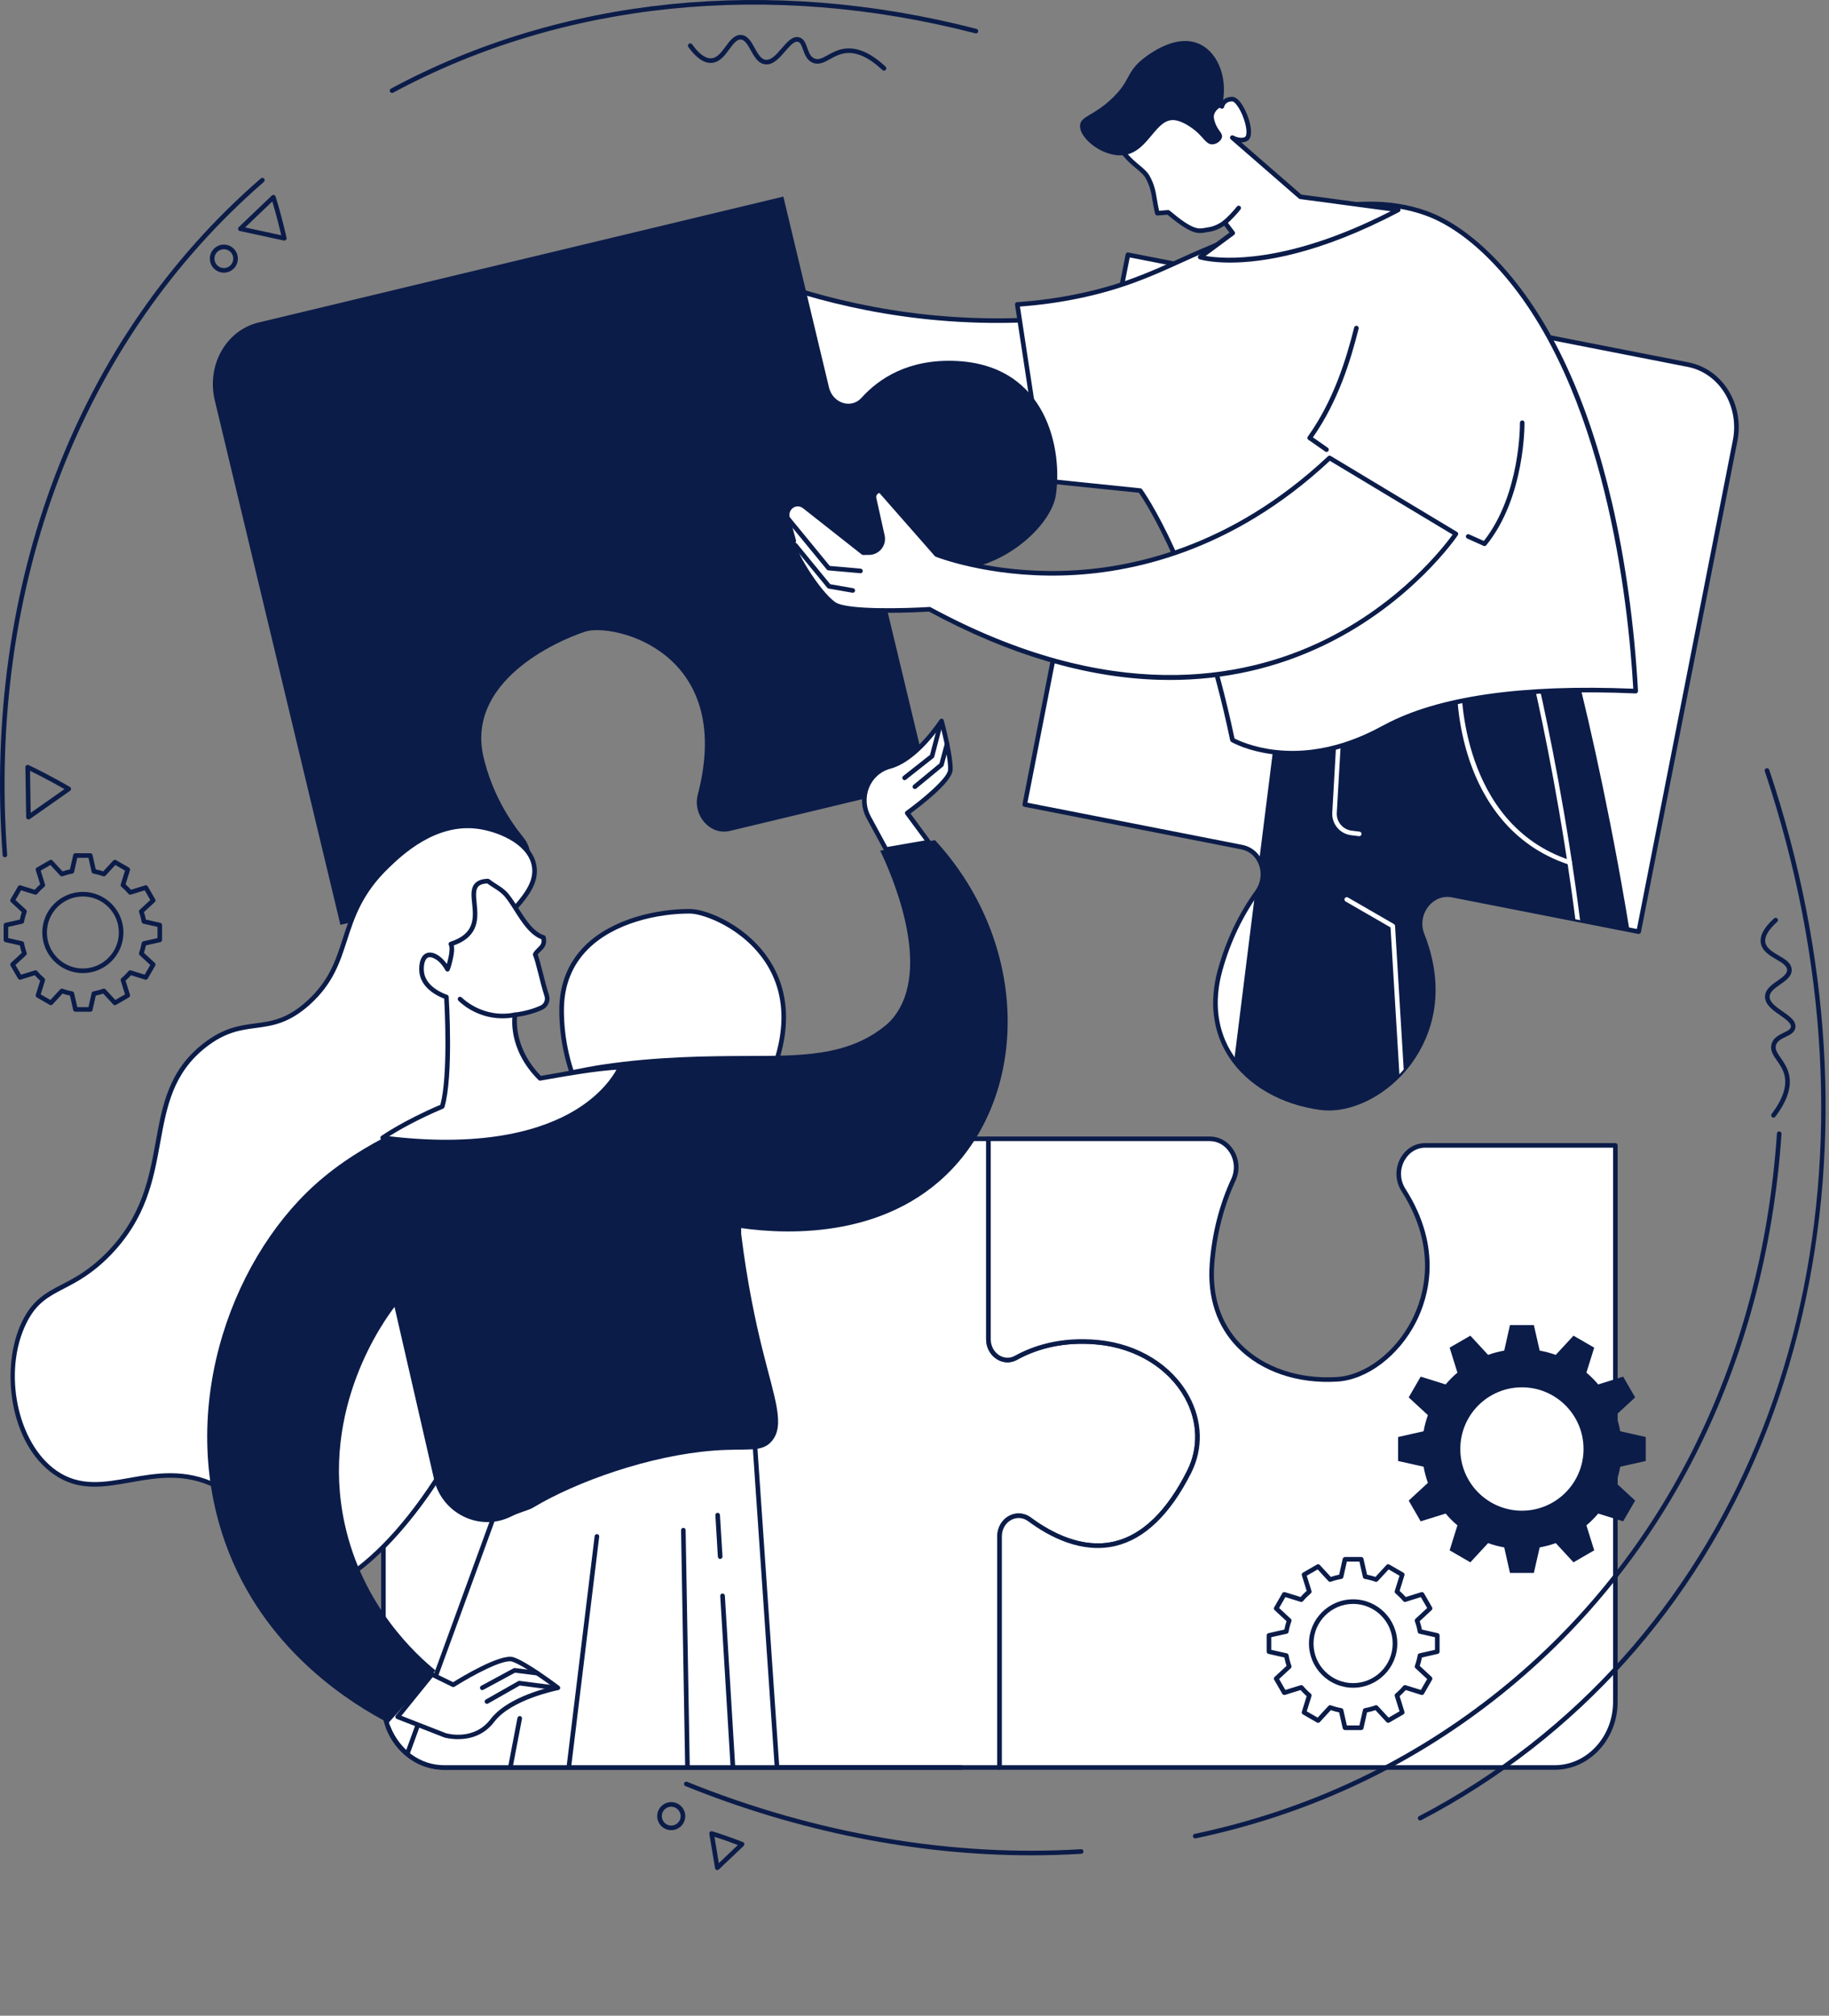
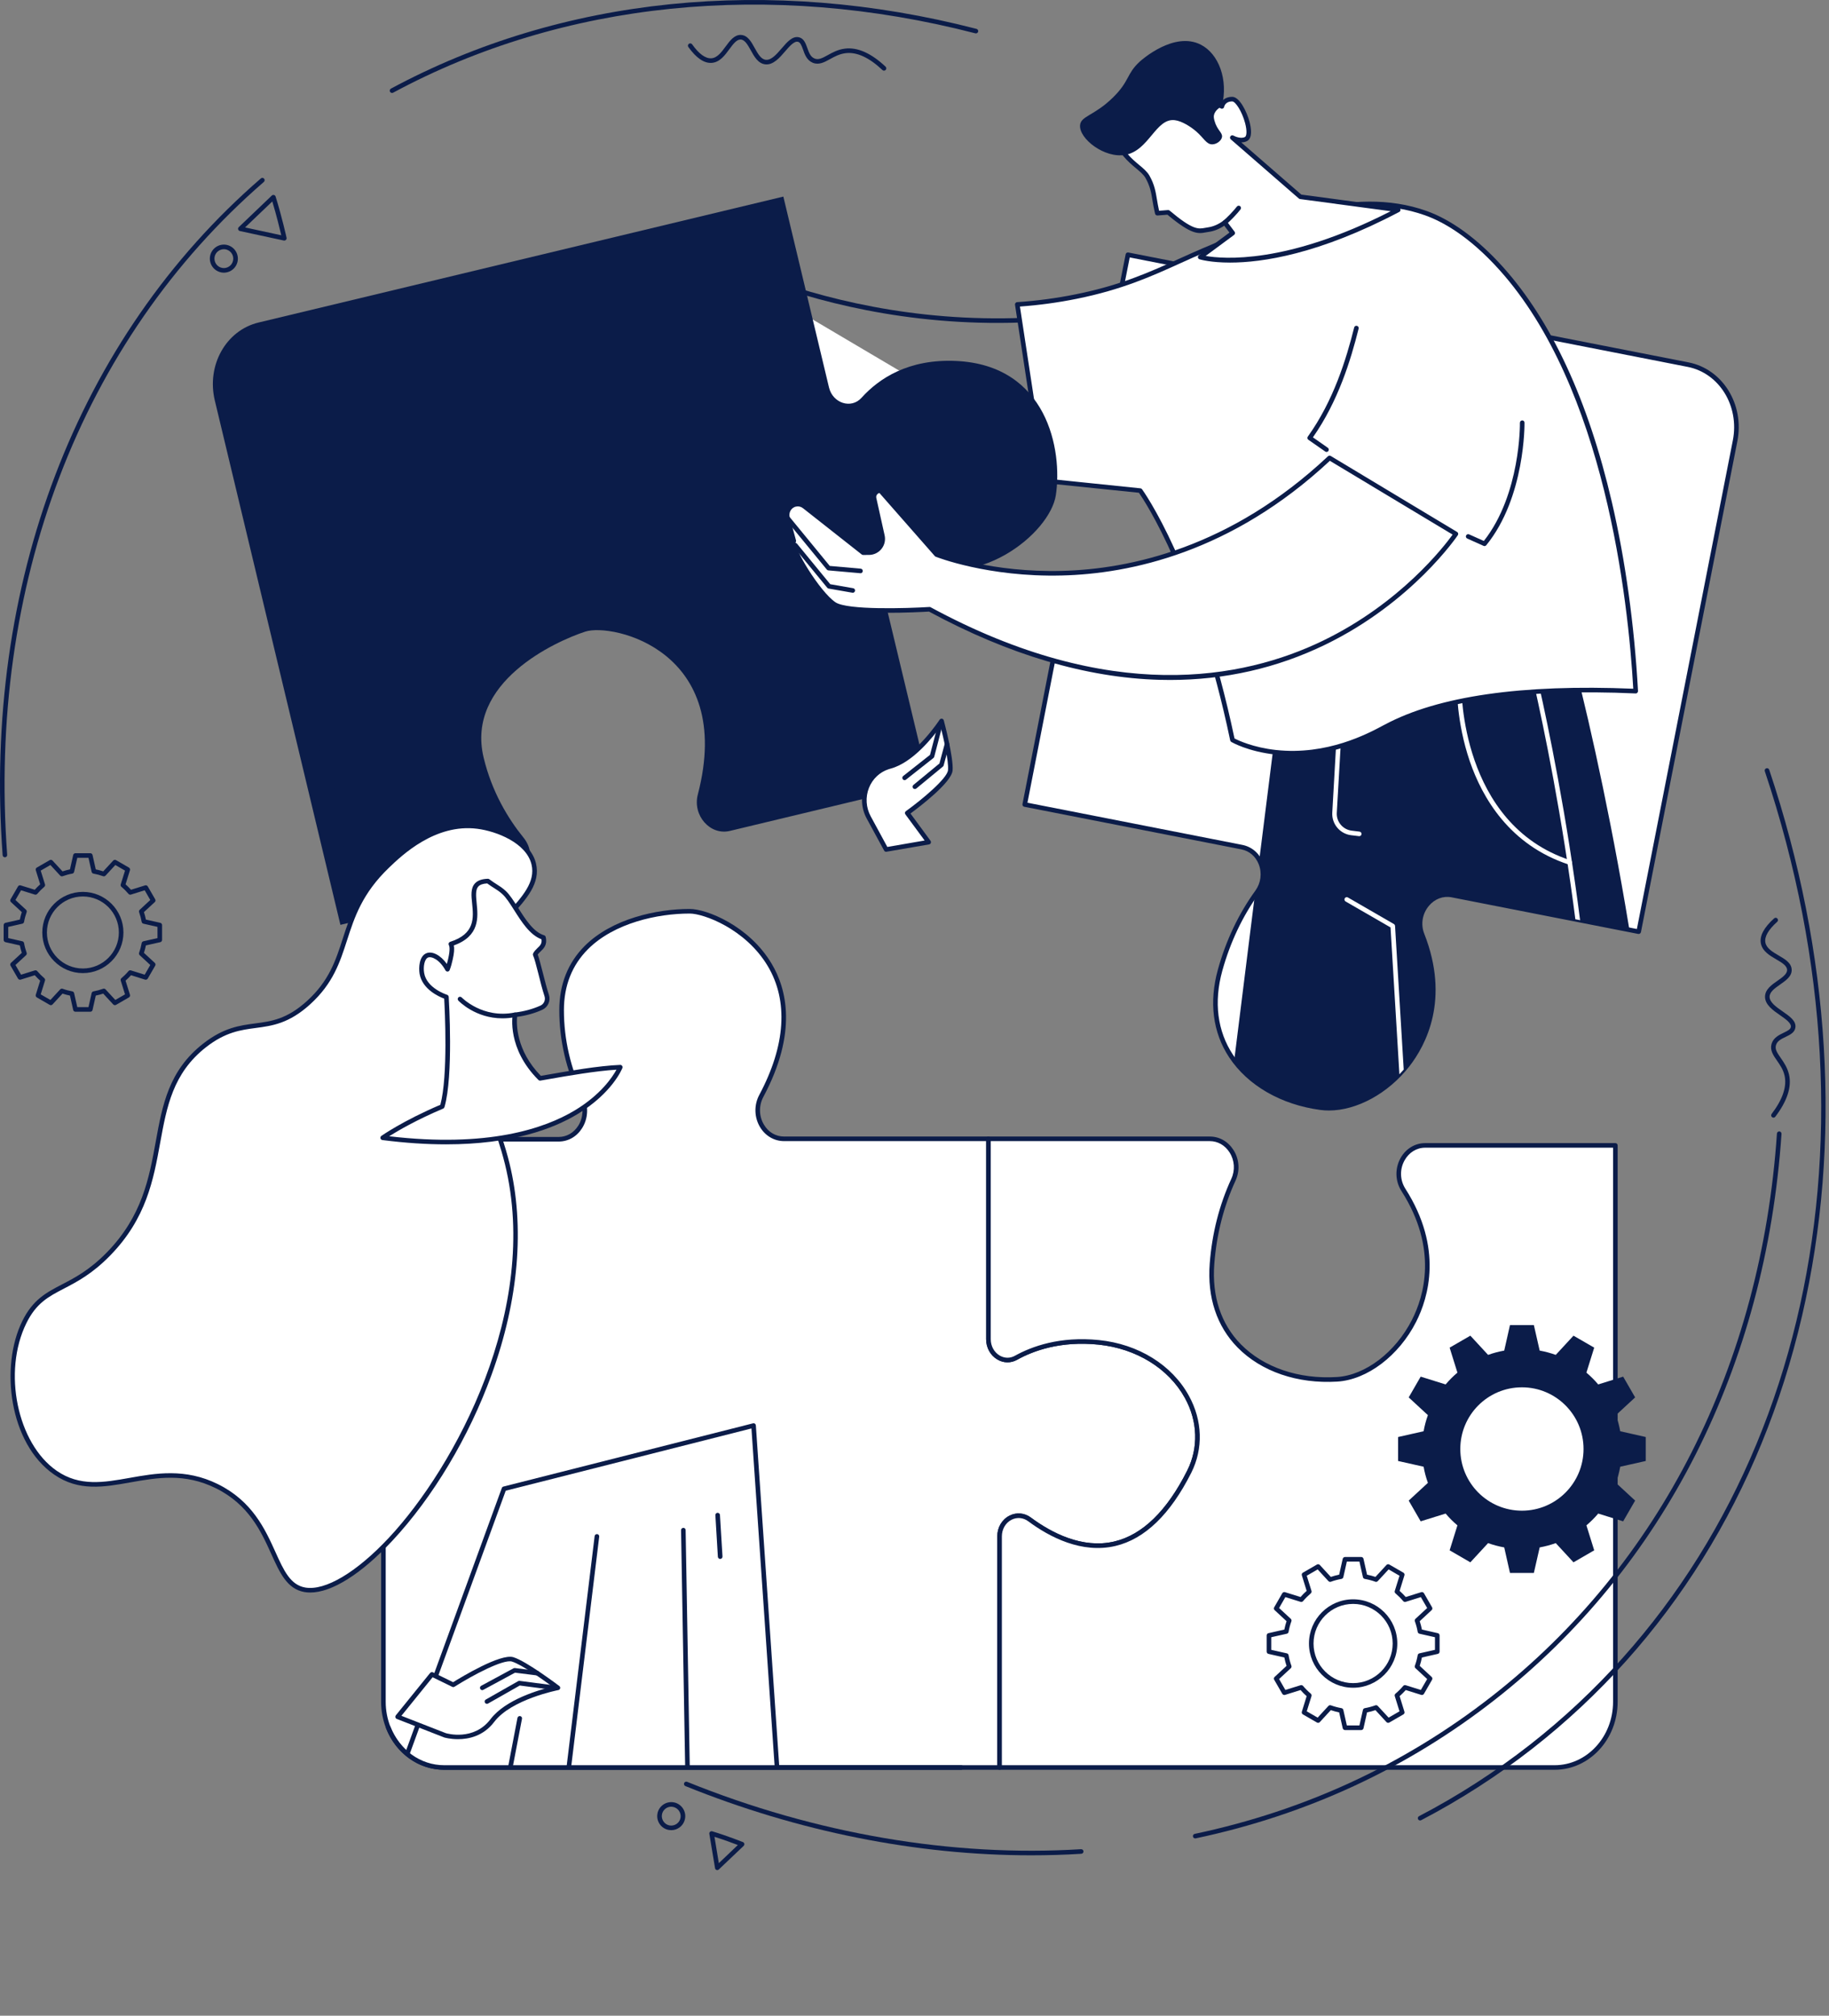
<svg xmlns="http://www.w3.org/2000/svg" width="100%" height="100%" viewBox="0 0 324 357" version="1.1" xml:space="preserve" style="fill-rule:evenodd;clip-rule:evenodd;stroke-linejoin:round;stroke-miterlimit:2;">
  <rect x="0" y="0" width="324" height="357" fill="#808080" stroke="none" />
  <g transform="matrix(1,0,0,1,-932.263,-165.265)">
    <g>
      <path d="M1114.65,434.37C1121.51,439.453 1133.65,444.38 1142.93,425.906C1147.78,416.26 1140.18,404.349 1126.88,403.005C1120.32,402.339 1115.47,403.943 1112.25,405.734C1110.02,406.979 1107.36,405.172 1107.36,402.458L1107.36,366.958L1071.15,366.958C1067.54,366.958 1065.32,362.734 1067.12,359.359C1079.54,336.115 1059.5,326.661 1054.46,326.651C1045.87,326.641 1031.76,330.396 1031.76,344.172C1031.76,350.411 1033.46,355.688 1035.32,359.599C1036.94,362.99 1034.74,367.036 1031.21,367.036L1000.18,367.036L1000.18,466.677C1000.18,473.099 1005,478.302 1010.94,478.302L1109.33,478.302L1109.33,437.37C1109.33,434.411 1112.4,432.693 1114.65,434.37" style="fill:white;fill-rule:nonzero;" />
      <path d="M1000.59,367.443L1000.59,466.677C1000.59,472.865 1005.23,477.896 1010.94,477.896L1108.92,477.896L1108.92,437.37C1108.92,435.776 1109.76,434.37 1111.1,433.693C1112.34,433.068 1113.76,433.198 1114.89,434.042C1118.5,436.719 1123.99,439.62 1129.67,438.271C1134.64,437.094 1138.98,432.87 1142.57,425.724C1144.59,421.698 1144.45,417.016 1142.17,412.875C1139.29,407.63 1133.56,404.089 1126.84,403.406C1120.15,402.729 1115.32,404.49 1112.45,406.089C1111.33,406.714 1110.05,406.698 1108.94,406.042C1107.71,405.323 1106.95,403.948 1106.95,402.458L1106.95,367.365L1071.15,367.365C1069.42,367.365 1067.83,366.438 1066.9,364.88C1065.86,363.151 1065.81,360.964 1066.77,359.172C1071.44,350.417 1071.95,342.521 1068.25,336.333C1064.29,329.734 1056.88,327.063 1054.46,327.063L1054.42,327.063C1048.77,327.063 1041.09,328.714 1036.43,333.365C1033.6,336.193 1032.16,339.828 1032.16,344.172C1032.16,349.38 1033.35,354.516 1035.69,359.422C1036.56,361.234 1036.44,363.401 1035.38,365.073C1034.44,366.578 1032.91,367.443 1031.21,367.443L1000.59,367.443ZM1109.33,478.708L1010.94,478.708C1004.78,478.708 999.776,473.313 999.776,466.677L999.776,367.036C999.776,366.807 999.958,366.63 1000.18,366.63L1031.21,366.63C1032.63,366.63 1033.9,365.901 1034.7,364.635C1035.6,363.203 1035.7,361.339 1034.96,359.771C1032.56,354.75 1031.34,349.505 1031.34,344.172C1031.34,339.609 1032.87,335.776 1035.85,332.786C1040.69,327.964 1048.6,326.25 1054.42,326.25L1054.46,326.25C1057.4,326.25 1064.91,329.177 1068.94,335.917C1071.63,340.411 1073.57,348.161 1067.48,359.552C1066.66,361.094 1066.7,362.974 1067.6,364.464C1068.39,365.792 1069.69,366.552 1071.15,366.552L1107.36,366.552C1107.58,366.552 1107.77,366.734 1107.77,366.958L1107.77,402.458C1107.77,403.661 1108.37,404.766 1109.35,405.339C1110.2,405.844 1111.19,405.859 1112.05,405.38C1115.03,403.724 1120.02,401.896 1126.93,402.599C1133.91,403.307 1139.88,407 1142.88,412.484C1145.29,416.865 1145.44,421.823 1143.3,426.089C1139.59,433.458 1135.07,437.828 1129.87,439.063C1123.88,440.484 1118.15,437.474 1114.41,434.693C1113.53,434.042 1112.42,433.938 1111.46,434.422C1110.4,434.958 1109.73,436.089 1109.73,437.37L1109.73,478.302C1109.73,478.526 1109.55,478.708 1109.33,478.708" style="fill:rgb(11,28,73);fill-rule:nonzero;" />
      <path d="M1131.32,240.729C1135.55,238.896 1141.78,237.896 1149.29,241.766C1163.65,249.156 1159.9,263.979 1155.47,270.74C1151.74,276.432 1135.46,280.75 1126.61,270.464C1124.73,268.286 1121.31,269.328 1120.73,272.286L1113.79,307.755L1152.26,315.302C1155.65,315.964 1157.13,320.25 1154.97,323.24C1152.62,326.495 1150.07,331.068 1148.4,337.083C1144.55,350.979 1154.66,359.901 1166.21,361.438C1176.22,362.776 1191.62,349.651 1184.18,330.776C1182.73,327.099 1185.81,323.068 1189.48,323.786L1222.55,330.271L1239.63,243.328C1240.87,237.026 1237.14,230.99 1231.31,229.849L1132.07,210.38L1126.87,236.682C1126.31,239.484 1128.83,241.807 1131.32,240.729" style="fill:white;fill-rule:nonzero;" />
      <path d="M1114.27,307.432L1152.33,314.901C1154.01,315.229 1155.34,316.37 1156,318.031C1156.71,319.854 1156.45,321.885 1155.3,323.474C1152.39,327.5 1150.2,332.12 1148.79,337.193C1147.26,342.74 1147.91,347.885 1150.68,352.078C1153.85,356.875 1159.53,360.141 1166.26,361.036C1171.26,361.708 1177.28,358.734 1181.26,353.651C1184.12,350 1188.25,342.188 1183.81,330.927C1183.05,329 1183.41,326.797 1184.75,325.188C1185.97,323.708 1187.78,323.036 1189.56,323.385L1222.23,329.797L1239.23,243.25C1240.42,237.177 1236.83,231.344 1231.23,230.245L1132.39,210.859L1127.26,236.755C1127.02,238 1127.44,239.234 1128.37,239.979C1129.18,240.635 1130.2,240.771 1131.16,240.354C1135.19,238.604 1141.64,237.37 1149.48,241.406C1154.68,244.083 1157.97,247.927 1159.27,252.823C1161.05,259.594 1158.52,266.828 1155.81,270.964C1153.71,274.167 1148.21,276.661 1142.43,277.042C1138.65,277.292 1131.53,276.797 1126.3,270.729C1125.56,269.87 1124.48,269.526 1123.42,269.807C1122.26,270.115 1121.38,271.094 1121.13,272.365L1114.27,307.432ZM1167.67,361.943C1167.16,361.943 1166.65,361.911 1166.15,361.844C1159.19,360.911 1153.3,357.516 1150,352.526C1147.1,348.13 1146.41,342.755 1148.01,336.979C1149.44,331.807 1151.68,327.104 1154.65,323C1155.63,321.63 1155.85,319.891 1155.24,318.328C1154.69,316.932 1153.57,315.974 1152.18,315.698L1113.71,308.151C1113.49,308.109 1113.35,307.896 1113.39,307.677L1120.34,272.208C1120.65,270.63 1121.75,269.411 1123.21,269.021C1124.58,268.661 1125.97,269.099 1126.92,270.198C1131.91,276 1138.75,276.469 1142.38,276.229C1147.83,275.875 1153.19,273.469 1155.13,270.521C1157.75,266.521 1160.19,259.547 1158.48,253.031C1157.25,248.365 1154.09,244.698 1149.1,242.125C1141.55,238.24 1135.35,239.422 1131.48,241.104C1130.26,241.635 1128.9,241.448 1127.86,240.615C1126.7,239.677 1126.16,238.141 1126.46,236.599L1131.67,210.302C1131.71,210.083 1131.92,209.938 1132.15,209.984L1231.39,229.448C1237.43,230.635 1241.31,236.896 1240.03,243.406L1222.95,330.349C1222.9,330.568 1222.69,330.714 1222.47,330.672L1189.41,324.188C1187.92,323.896 1186.41,324.464 1185.38,325.708C1184.22,327.089 1183.91,328.974 1184.56,330.625C1189.15,342.266 1184.86,350.365 1181.9,354.156C1178.14,358.953 1172.6,361.943 1167.67,361.943" style="fill:rgb(11,28,73);fill-rule:nonzero;" />
      <g>
        <clipPath id="_clip1">
          <path d="M1232.79,222.016L1201.88,215.953L1171.96,170.234L1037.38,171.859L1043.17,242.599L1116.11,295.917L1113.79,307.755L1152.26,315.302C1155.65,315.964 1157.13,320.25 1154.97,323.234C1152.62,326.495 1150.07,331.068 1148.4,337.083C1144.55,350.979 1154.66,359.901 1166.21,361.438C1176.23,362.776 1191.62,349.651 1184.19,330.776C1182.73,327.099 1185.81,323.068 1189.48,323.786L1222.55,330.271L1241.11,235.495C1242.34,229.193 1238.62,223.156 1232.79,222.016Z" />
        </clipPath>
        <g clip-path="url(#_clip1)">
          <path d="M1148.91,369.427C1149.08,367.172 1158.3,293.99 1158.3,293.99C1158.3,293.99 1207.2,271.51 1209.03,275.74C1211.51,281.448 1223.8,333.635 1225.4,369.427L1148.91,369.427" style="fill:rgb(11,28,73);fill-rule:nonzero;" />
        </g>
      </g>
      <g>
        <clipPath id="_clip2">
          <path d="M1232.79,222.016L1201.88,215.953L1171.96,170.234L1037.38,171.859L1043.17,242.599L1116.11,295.917L1113.79,307.755L1152.26,315.302C1155.65,315.964 1157.13,320.25 1154.97,323.234C1152.62,326.495 1150.07,331.068 1148.4,337.083C1144.55,350.979 1154.66,359.901 1166.21,361.438C1176.23,362.776 1191.62,349.651 1184.19,330.776C1182.73,327.099 1185.81,323.068 1189.48,323.786L1222.55,330.271L1241.11,235.495C1242.34,229.193 1238.62,223.156 1232.79,222.016Z" />
        </clipPath>
        <g clip-path="url(#_clip2)">
          <path d="M1181.05,363.995C1180.84,363.995 1180.66,363.828 1180.65,363.615L1178.59,329.516L1170.63,324.922C1170.44,324.807 1170.37,324.557 1170.48,324.365C1170.6,324.167 1170.84,324.104 1171.04,324.214L1179.19,328.922C1179.3,328.99 1179.38,329.115 1179.39,329.25L1181.46,363.568C1181.47,363.792 1181.3,363.984 1181.08,363.995L1181.05,363.995" style="fill:white;fill-rule:nonzero;" />
        </g>
      </g>
      <g>
        <clipPath id="_clip3">
          <path d="M1232.79,222.016L1201.88,215.953L1171.96,170.234L1037.38,171.859L1043.17,242.599L1116.11,295.917L1113.79,307.755L1152.26,315.302C1155.65,315.964 1157.13,320.25 1154.97,323.234C1152.62,326.495 1150.07,331.068 1148.4,337.083C1144.55,350.979 1154.66,359.901 1166.21,361.438C1176.23,362.776 1191.62,349.651 1184.19,330.776C1182.73,327.099 1185.81,323.068 1189.48,323.786L1222.55,330.271L1241.11,235.495C1242.34,229.193 1238.62,223.156 1232.79,222.016Z" />
        </clipPath>
        <g clip-path="url(#_clip3)">
          <path d="M1210.32,318.417C1210.29,318.417 1210.24,318.411 1210.2,318.396C1199.68,314.953 1194.84,306.542 1192.63,300.089C1190.25,293.125 1190.34,286.88 1190.34,286.818C1190.34,286.594 1190.52,286.422 1190.75,286.422C1190.97,286.422 1191.16,286.609 1191.15,286.833C1191.15,287.078 1190.92,311.234 1210.45,317.625C1210.67,317.693 1210.78,317.922 1210.71,318.135C1210.66,318.307 1210.5,318.417 1210.32,318.417" style="fill:white;fill-rule:nonzero;" />
        </g>
      </g>
      <g>
        <clipPath id="_clip4">
          <path d="M1232.79,222.016L1201.88,215.953L1171.96,170.234L1037.38,171.859L1043.17,242.599L1116.11,295.917L1113.79,307.755L1152.26,315.302C1155.65,315.964 1157.13,320.25 1154.97,323.234C1152.62,326.495 1150.07,331.068 1148.4,337.083C1144.55,350.979 1154.66,359.901 1166.21,361.438C1176.23,362.776 1191.62,349.651 1184.19,330.776C1182.73,327.099 1185.81,323.068 1189.48,323.786L1222.55,330.271L1241.11,235.495C1242.34,229.193 1238.62,223.156 1232.79,222.016Z" />
        </clipPath>
        <g clip-path="url(#_clip4)">
          <path d="M1214.62,366.651C1214.41,366.651 1214.22,366.469 1214.22,366.245C1213.67,325.13 1203.15,282.724 1203.04,282.302C1202.98,282.083 1203.12,281.865 1203.34,281.807C1203.55,281.755 1203.78,281.885 1203.83,282.104C1203.94,282.531 1214.48,325.021 1215.03,366.234C1215.04,366.458 1214.85,366.646 1214.63,366.651L1214.62,366.651" style="fill:white;fill-rule:nonzero;" />
        </g>
      </g>
      <g>
        <clipPath id="_clip5">
          <path d="M1232.79,222.016L1201.88,215.953L1171.96,170.234L1037.38,171.859L1043.17,242.599L1116.11,295.917L1113.79,307.755L1152.26,315.302C1155.65,315.964 1157.13,320.25 1154.97,323.234C1152.62,326.495 1150.07,331.068 1148.4,337.083C1144.55,350.979 1154.66,359.901 1166.21,361.438C1176.23,362.776 1191.62,349.651 1184.19,330.776C1182.73,327.099 1185.81,323.068 1189.48,323.786L1222.55,330.271L1241.11,235.495C1242.34,229.193 1238.62,223.156 1232.79,222.016Z" />
        </clipPath>
        <g clip-path="url(#_clip5)">
          <path d="M1173.05,313.359C1173.03,313.359 1173.02,313.359 1173,313.354L1171.62,313.188C1169.62,312.948 1168.15,311.188 1168.27,309.182L1169.19,293.01C1169.2,292.781 1169.4,292.615 1169.62,292.625C1169.84,292.641 1170.01,292.828 1170,293.057L1169.07,309.229C1168.98,310.807 1170.15,312.193 1171.71,312.38L1173.09,312.552C1173.32,312.578 1173.48,312.781 1173.45,313C1173.43,313.208 1173.25,313.359 1173.05,313.359" style="fill:white;fill-rule:nonzero;" />
        </g>
      </g>
-       <path d="M1049.26,205.911C1049.26,205.911 1076.84,224.667 1117.42,221.745L1120.13,247.797C1120.13,247.797 1070.25,248.38 1049.26,220.891L1049.26,205.911" style="fill:white;fill-rule:nonzero;" />
+       <path d="M1049.26,205.911L1120.13,247.797C1120.13,247.797 1070.25,248.38 1049.26,220.891L1049.26,205.911" style="fill:white;fill-rule:nonzero;" />
      <path d="M1049.67,220.755C1060.45,234.781 1078.98,241.276 1092.65,244.255C1105.95,247.156 1117.32,247.38 1119.68,247.391L1117.05,222.182C1096.2,223.609 1078.88,219.24 1067.98,215.307C1058.14,211.75 1051.64,207.896 1049.67,206.656L1049.67,220.755ZM1119.95,248.203C1118.33,248.203 1106.45,248.094 1092.48,245.047C1078.64,242.031 1059.85,235.432 1048.93,221.135C1048.88,221.068 1048.85,220.979 1048.85,220.891L1048.85,205.906C1048.85,205.76 1048.93,205.62 1049.07,205.552C1049.2,205.479 1049.36,205.49 1049.48,205.573C1049.76,205.76 1077.43,224.214 1117.38,221.344C1117.59,221.318 1117.8,221.484 1117.82,221.703L1120.54,247.755C1120.55,247.87 1120.51,247.984 1120.43,248.068C1120.35,248.151 1120.25,248.203 1120.13,248.203L1119.95,248.203" style="fill:rgb(11,28,73);fill-rule:nonzero;" />
      <path d="M1112.47,219.182L1117.23,250.401L1134.24,252.151C1134.24,252.151 1144.16,265.573 1150.59,296.323C1150.59,296.323 1153.43,297.969 1158.24,298.5C1167.72,299.536 1175.38,295.224 1177.78,293.948C1184.76,290.224 1197.36,286.583 1222.02,287.672C1221.38,276.104 1218.28,235.177 1198.19,212.813C1191.75,205.646 1186.44,203.583 1184.82,203.005C1171.78,198.37 1157.12,204.641 1145.41,209.641C1138.68,212.521 1133.08,215.74 1122.93,217.786C1118.6,218.661 1114.95,219.021 1112.47,219.182" style="fill:white;fill-rule:nonzero;" />
      <path d="M1150.95,296.052C1151.6,296.391 1154.25,297.651 1158.29,298.094C1167.34,299.083 1174.6,295.188 1177.33,293.724L1177.59,293.589C1187.03,288.547 1201.84,286.417 1221.59,287.245C1220.69,271.531 1216.57,233.885 1197.89,213.083C1192.43,207.005 1187.7,204.458 1184.68,203.391C1171.8,198.807 1157.26,205.021 1145.57,210.016C1144.17,210.615 1142.79,211.24 1141.45,211.844C1136.35,214.161 1131.08,216.552 1123.02,218.182C1119.7,218.854 1116.31,219.313 1112.94,219.557L1117.58,250.026L1134.28,251.75C1134.4,251.76 1134.5,251.818 1134.57,251.911C1134.67,252.047 1144.57,265.698 1150.95,296.052ZM1161.22,299.068C1160.23,299.068 1159.23,299.016 1158.19,298.901C1153.35,298.375 1150.51,296.74 1150.39,296.672C1150.29,296.615 1150.22,296.516 1150.19,296.406C1144.2,267.781 1135.08,254.068 1134.02,252.536L1117.19,250.807C1117.01,250.786 1116.85,250.646 1116.83,250.464L1112.07,219.24C1112.05,219.13 1112.08,219.016 1112.16,218.927C1112.23,218.839 1112.33,218.781 1112.45,218.776C1115.93,218.547 1119.43,218.078 1122.85,217.385C1130.83,215.776 1136.06,213.401 1141.12,211.104C1142.46,210.5 1143.84,209.87 1145.26,209.266C1157.06,204.219 1171.77,197.938 1184.96,202.62C1189.4,204.203 1194.08,207.63 1198.5,212.542C1207.1,222.12 1213.59,236.141 1217.8,254.198C1220.19,264.474 1221.79,276.047 1222.43,287.651C1222.43,287.766 1222.39,287.875 1222.31,287.958C1222.23,288.042 1222.12,288.094 1222.01,288.078C1202.18,287.203 1187.36,289.297 1177.97,294.302L1177.72,294.438C1175.23,295.771 1169.09,299.068 1161.22,299.068" style="fill:rgb(11,28,73);fill-rule:nonzero;" />
      <path d="M1167.25,245.307C1167.17,245.307 1167.08,245.281 1167.02,245.234L1164.04,243.156C1163.94,243.094 1163.88,243 1163.87,242.891C1163.85,242.786 1163.88,242.672 1163.94,242.589C1168.51,236.198 1170.73,228.906 1172.15,223.266C1172.2,223.047 1172.42,222.917 1172.64,222.974C1172.86,223.026 1173,223.25 1172.94,223.464C1171.53,229.078 1169.33,236.307 1164.84,242.724L1167.48,244.568C1167.66,244.698 1167.71,244.948 1167.58,245.135C1167.5,245.245 1167.38,245.307 1167.25,245.307" style="fill:rgb(11,28,73);fill-rule:nonzero;" />
      <path d="M1195.23,261.979C1195.18,261.979 1195.12,261.969 1195.07,261.943L1192.18,260.646C1191.97,260.552 1191.88,260.313 1191.97,260.109C1192.07,259.906 1192.31,259.813 1192.51,259.906L1195.12,261.073C1201.65,252.802 1201.52,240.266 1201.51,240.141C1201.51,239.917 1201.69,239.729 1201.91,239.724C1202.15,239.714 1202.32,239.901 1202.32,240.125C1202.33,240.255 1202.47,253.328 1195.55,261.828C1195.47,261.927 1195.35,261.979 1195.23,261.979" style="fill:rgb(11,28,73);fill-rule:nonzero;" />
      <path d="M1162.62,200.12L1150.56,189.641C1150.56,189.641 1151.99,190.443 1153.01,189.875C1154.48,189.057 1152.13,182.797 1150.54,182.818C1148.93,182.839 1148.71,184.115 1148.71,184.115L1140.96,180.057L1129.63,189.089C1131.2,193.807 1134.46,194.714 1135.52,196.568C1136.81,198.823 1136.62,200.318 1137.28,203.026L1139.2,202.875C1144.04,206.953 1144.75,206.135 1146.37,205.927C1147.1,205.813 1148.1,205.516 1149.22,204.672L1150.63,206.547L1144.88,210.802C1144.88,210.802 1157.02,214.526 1179.95,202.443L1162.62,200.12" style="fill:white;fill-rule:nonzero;" />
      <path d="M1145.84,210.594C1148.89,211.13 1160.16,212.125 1178.62,202.672L1162.56,200.521C1162.48,200.51 1162.41,200.479 1162.35,200.427L1150.29,189.943C1150.13,189.807 1150.11,189.573 1150.23,189.401C1150.35,189.234 1150.58,189.182 1150.76,189.281C1151.1,189.474 1152.15,189.891 1152.81,189.521C1153.1,189.359 1153.2,188.469 1152.83,187.073C1152.28,184.995 1151.12,183.224 1150.54,183.224C1149.33,183.234 1149.13,184.089 1149.12,184.188C1149.09,184.313 1149.01,184.422 1148.9,184.479C1148.78,184.531 1148.64,184.531 1148.53,184.474L1141.01,180.536L1130.11,189.229C1131.11,192.01 1132.73,193.365 1134.04,194.464C1134.81,195.099 1135.47,195.656 1135.88,196.365C1136.78,197.953 1136.98,199.198 1137.22,200.641C1137.32,201.245 1137.43,201.875 1137.59,202.594L1139.17,202.469C1139.28,202.458 1139.38,202.495 1139.46,202.563C1143.57,206.026 1144.53,205.844 1145.74,205.62C1145.92,205.583 1146.12,205.552 1146.32,205.521C1147.23,205.38 1148.13,204.984 1148.98,204.349C1149.06,204.281 1149.17,204.255 1149.28,204.271C1149.38,204.286 1149.48,204.339 1149.55,204.427L1150.96,206.297C1151.03,206.385 1151.05,206.495 1151.04,206.599C1151.02,206.708 1150.96,206.802 1150.88,206.87L1145.84,210.594ZM1150.16,211.771C1146.76,211.771 1144.94,211.245 1144.76,211.188C1144.61,211.141 1144.5,211.021 1144.47,210.87C1144.45,210.719 1144.51,210.563 1144.63,210.474L1150.06,206.458L1149.13,205.234C1148.28,205.818 1147.37,206.182 1146.43,206.328C1146.23,206.354 1146.06,206.385 1145.88,206.417C1144.53,206.672 1143.37,206.885 1139.07,203.292L1137.31,203.432C1137.12,203.443 1136.93,203.313 1136.88,203.125C1136.67,202.229 1136.54,201.453 1136.42,200.771C1136.19,199.354 1136,198.229 1135.17,196.766C1134.83,196.182 1134.22,195.672 1133.52,195.083C1132.09,193.891 1130.31,192.401 1129.25,189.219C1129.19,189.057 1129.25,188.875 1129.38,188.771L1140.71,179.734C1140.84,179.635 1141.01,179.62 1141.16,179.693L1148.5,183.536C1148.78,183.01 1149.39,182.422 1150.53,182.411L1150.54,182.411C1151.84,182.411 1153.12,185.01 1153.62,186.865C1153.88,187.885 1154.19,189.682 1153.2,190.234C1152.87,190.417 1152.51,190.484 1152.15,190.484L1162.79,199.729L1180.01,202.036C1180.18,202.057 1180.32,202.193 1180.35,202.37C1180.38,202.542 1180.3,202.714 1180.14,202.797C1165.88,210.313 1155.82,211.771 1150.16,211.771" style="fill:rgb(11,28,73);fill-rule:nonzero;" />
      <path d="M1149.22,205.078C1149.1,205.078 1148.98,205.021 1148.9,204.922C1148.77,204.74 1148.8,204.484 1148.97,204.349C1149.53,203.922 1150.85,202.547 1151.37,201.854C1151.51,201.677 1151.76,201.641 1151.94,201.776C1152.12,201.906 1152.15,202.161 1152.02,202.344C1151.5,203.042 1150.14,204.479 1149.47,204.995C1149.4,205.052 1149.31,205.078 1149.22,205.078" style="fill:rgb(11,28,73);fill-rule:nonzero;" />
      <path d="M1148.72,184.109C1148.72,184.109 1147.52,184.609 1147.31,185.672C1147.27,185.87 1147.26,186.125 1147.4,186.641C1147.87,188.349 1148.85,188.74 1148.74,189.516C1148.64,190.193 1147.78,190.823 1147.01,190.833C1145.97,190.849 1145.53,189.719 1144.16,188.536C1143.19,187.698 1141.62,186.703 1140.38,186.552C1137,186.135 1135.83,191.943 1131.6,192.693C1127.9,193.349 1123.41,189.818 1123.59,187.458C1123.71,185.781 1126.12,185.797 1129.47,182.484C1132.4,179.589 1131.8,178.344 1134.17,176.172C1134.47,175.896 1140.25,170.75 1144.98,173.177C1148.15,174.802 1149.88,179.344 1148.72,184.109" style="fill:rgb(11,28,73);fill-rule:nonzero;" />
      <path d="M992.568,329.063L1022.74,321.823C1026.18,321 1027.38,316.552 1025.01,313.63C1022.28,310.266 1019.4,305.526 1017.94,299.458C1014.73,286.068 1030.66,278.854 1035.94,277.13C1040.73,275.563 1062.53,280.474 1055.88,305.979C1054.91,309.682 1058.06,313.271 1061.56,312.427L1096.78,303.979L1088.35,268.833C1087.65,265.901 1090.33,263.531 1092.94,264.729C1105.27,270.401 1118.27,259.703 1119.3,252.974C1120.52,244.984 1117.77,229.943 1101.64,229.193C1093.2,228.802 1087.95,232.302 1084.87,235.724C1083.05,237.74 1079.79,236.682 1079.12,233.901L1071.03,200.083L978.068,222.385C972.292,223.771 968.823,229.958 970.318,236.203L992.568,329.063" style="fill:rgb(11,28,73);fill-rule:nonzero;" />
-       <path d="M1060.53,308.813C1060.24,308.813 1059.95,308.578 1059.79,308.359C1059.63,308.167 1059.31,307.641 1059.5,306.927C1061.32,299.943 1061.31,293.708 1059.48,288.396C1059.41,288.182 1059.52,287.953 1059.73,287.88C1059.95,287.807 1060.18,287.917 1060.25,288.13C1062.13,293.599 1062.15,299.99 1060.28,307.13C1060.19,307.495 1060.35,307.766 1060.43,307.859C1060.48,307.927 1060.53,307.969 1060.56,307.99L1091.29,300.615L1086.27,279.667C1086.22,279.448 1086.35,279.229 1086.57,279.177C1086.79,279.125 1087.01,279.26 1087.06,279.479L1092.17,300.818C1092.22,301.036 1092.09,301.255 1091.88,301.307L1060.69,308.792C1060.63,308.802 1060.58,308.813 1060.53,308.813" style="fill:rgb(11,28,73);fill-rule:nonzero;" />
      <path d="M1034.16,213.599C1033.98,213.599 1033.81,213.474 1033.77,213.286C1033.71,213.068 1033.85,212.849 1034.07,212.797L1056.91,207.313C1057.13,207.266 1057.35,207.396 1057.4,207.615C1057.45,207.833 1057.32,208.052 1057.1,208.104L1034.26,213.589C1034.22,213.594 1034.19,213.599 1034.16,213.599" style="fill:rgb(11,28,73);fill-rule:nonzero;" />
      <path d="M980.714,262.224C980.531,262.224 980.365,262.099 980.323,261.911L973.953,235.328C972.938,231.104 975.172,226.927 978.938,226.026L997.302,221.62C997.521,221.568 997.74,221.698 997.797,221.917C997.849,222.135 997.714,222.354 997.495,222.406L979.125,226.818C975.802,227.615 973.833,231.349 974.74,235.141L981.109,261.724C981.161,261.943 981.031,262.161 980.813,262.214C980.781,262.224 980.75,262.224 980.714,262.224" style="fill:rgb(11,28,73);fill-rule:nonzero;" />
      <path d="M995.63,324.469C995.557,324.469 995.484,324.448 995.417,324.406C995.328,324.349 995.26,324.26 995.234,324.156L983.448,274.969C983.396,274.75 983.531,274.531 983.75,274.479C983.969,274.427 984.188,274.563 984.24,274.776L995.932,323.568L1010.86,319.99C1011.08,319.938 1011.3,320.073 1011.35,320.286C1011.4,320.505 1011.27,320.724 1011.05,320.776L995.724,324.458C995.693,324.464 995.661,324.469 995.63,324.469" style="fill:rgb(11,28,73);fill-rule:nonzero;" />
      <path d="M1098.16,263.484C1098.16,263.484 1134.13,277.99 1167.79,246.37L1190.17,259.828C1190.17,259.828 1158.94,306.776 1096.92,273.172C1096.92,273.172 1082.69,274.073 1080.03,272.271C1077.38,270.464 1072.12,262.302 1072.88,261.068L1071.77,257.016C1071.64,256.552 1071.68,256.063 1071.88,255.63C1072.4,254.531 1073.79,254.198 1074.75,254.943L1085.17,263.146L1086.2,263.141C1087.76,263.13 1088.91,261.688 1088.57,260.161L1087.09,253.552C1086.94,252.833 1087.48,252.151 1088.22,252.151L1098.16,263.484" style="fill:white;fill-rule:nonzero;" />
      <path d="M1096.92,272.76C1096.99,272.76 1097.05,272.781 1097.12,272.813C1128.98,290.078 1152.49,285.568 1166.59,278.75C1180.4,272.078 1188.15,261.948 1189.59,259.948L1167.84,246.875C1150.43,263.12 1132.43,266.891 1120.37,267.188C1107.24,267.516 1098.1,263.896 1098.01,263.859C1097.95,263.833 1097.9,263.797 1097.86,263.75L1088.05,252.578C1087.89,252.615 1087.75,252.703 1087.64,252.839C1087.5,253.01 1087.44,253.245 1087.5,253.464L1088.97,260.073C1089.16,260.922 1088.96,261.797 1088.42,262.474C1087.88,263.151 1087.07,263.542 1086.2,263.547L1085.17,263.552C1085.08,263.563 1084.98,263.521 1084.91,263.464L1074.5,255.266C1074.14,254.984 1073.69,254.885 1073.25,254.99C1072.8,255.094 1072.44,255.391 1072.25,255.802C1072.09,256.146 1072.06,256.536 1072.16,256.906L1073.27,260.964C1073.3,261.068 1073.29,261.188 1073.22,261.281C1072.78,262.208 1077.43,270.005 1080.26,271.932C1082.35,273.349 1092.97,273.01 1096.9,272.766C1096.9,272.766 1096.91,272.76 1096.92,272.76ZM1139.54,285.693C1138.91,285.693 1138.28,285.688 1137.65,285.667C1124.73,285.307 1111,281.24 1096.83,273.583C1095.36,273.672 1082.45,274.396 1079.8,272.604C1077.48,271.021 1071.94,263.068 1072.45,261.052L1071.38,257.12C1071.22,256.568 1071.28,255.979 1071.52,255.458C1071.81,254.823 1072.37,254.365 1073.06,254.198C1073.73,254.036 1074.45,254.193 1075,254.625L1085.31,262.74L1086.2,262.734C1086.82,262.729 1087.4,262.453 1087.78,261.969C1088.17,261.484 1088.31,260.859 1088.18,260.25L1086.7,253.641C1086.59,253.177 1086.71,252.698 1087.01,252.328C1087.3,251.958 1087.75,251.745 1088.22,251.745C1088.33,251.745 1088.44,251.797 1088.52,251.885L1098.4,263.141C1099.37,263.505 1108.09,266.693 1120.38,266.375C1132.35,266.073 1150.23,262.307 1167.51,246.073C1167.65,245.948 1167.84,245.927 1168,246.021L1190.38,259.479C1190.48,259.536 1190.55,259.63 1190.57,259.74C1190.59,259.844 1190.57,259.958 1190.51,260.052C1190.43,260.172 1182.46,271.969 1166.98,279.464C1158.44,283.604 1149.22,285.693 1139.54,285.693" style="fill:rgb(11,28,73);fill-rule:nonzero;" />
      <path d="M1084.7,266.792C1084.68,266.792 1084.67,266.786 1084.66,266.786L1079.01,266.286C1078.9,266.276 1078.8,266.224 1078.73,266.141L1071.45,257.271C1071.31,257.094 1071.34,256.839 1071.51,256.698C1071.68,256.557 1071.94,256.583 1072.08,256.755L1079.25,265.495L1084.73,265.979C1084.95,265.995 1085.12,266.193 1085.1,266.422C1085.08,266.63 1084.91,266.792 1084.7,266.792" style="fill:rgb(11,28,73);fill-rule:nonzero;" />
      <path d="M1083.33,270.25C1083.3,270.25 1083.28,270.245 1083.26,270.24L1079.05,269.505C1078.96,269.49 1078.87,269.438 1078.81,269.365L1072.82,262.073C1072.68,261.901 1072.7,261.641 1072.88,261.5C1073.05,261.359 1073.31,261.385 1073.45,261.557L1079.34,268.734L1083.4,269.443C1083.62,269.479 1083.77,269.688 1083.73,269.911C1083.69,270.109 1083.52,270.25 1083.33,270.25" style="fill:rgb(11,28,73);fill-rule:nonzero;" />
      <path d="M1218.42,368.12L1184.72,368.12C1180.98,368.12 1178.73,372.672 1180.87,376C1191.8,393.089 1179.21,408.938 1169.12,409.552C1157.48,410.266 1145.85,403.453 1146.96,389.083C1147.44,382.854 1149.06,377.875 1150.75,374.224C1152.3,370.88 1150.02,366.958 1146.56,366.958L1107.36,366.958L1107.36,402.458C1107.36,405.177 1110.02,406.979 1112.25,405.734C1115.47,403.943 1120.31,402.339 1126.88,403.005C1140.18,404.349 1147.78,416.26 1142.93,425.906C1133.65,444.38 1121.51,439.453 1114.65,434.37C1112.4,432.693 1109.33,434.411 1109.33,437.37L1109.33,478.302L1207.66,478.302C1213.6,478.302 1218.42,473.099 1218.42,466.677L1218.42,368.12" style="fill:white;fill-rule:nonzero;" />
      <path d="M1109.74,477.896L1207.66,477.896C1213.37,477.896 1218.01,472.865 1218.01,466.677L1218.01,368.531L1184.72,368.531C1183.2,368.531 1181.84,369.38 1181.06,370.802C1180.19,372.375 1180.26,374.286 1181.21,375.781C1187.95,386.318 1185.3,395.089 1183.12,399.38C1180.07,405.385 1174.45,409.635 1169.15,409.958C1162.12,410.385 1155.7,408.188 1151.5,403.922C1147.81,400.172 1146.1,395.026 1146.56,389.047C1146.97,383.698 1148.26,378.656 1150.38,374.052C1151.09,372.526 1150.97,370.771 1150.07,369.359C1149.26,368.089 1147.98,367.365 1146.56,367.365L1107.77,367.365L1107.77,402.458C1107.77,403.661 1108.37,404.766 1109.35,405.339C1110.21,405.844 1111.19,405.859 1112.05,405.38C1115.03,403.724 1120.02,401.896 1126.93,402.599C1133.91,403.307 1139.88,407 1142.88,412.484C1145.29,416.865 1145.44,421.823 1143.3,426.089C1139.59,433.458 1135.07,437.828 1129.87,439.063C1123.88,440.484 1118.15,437.474 1114.41,434.693C1113.53,434.042 1112.43,433.938 1111.46,434.422C1110.4,434.958 1109.74,436.089 1109.74,437.37L1109.74,477.896ZM1207.66,478.708L1109.33,478.708C1109.1,478.708 1108.93,478.526 1108.93,478.302L1108.93,437.37C1108.93,435.776 1109.76,434.37 1111.1,433.693C1112.34,433.068 1113.76,433.198 1114.89,434.042C1118.5,436.719 1124,439.62 1129.68,438.271C1134.64,437.094 1138.98,432.87 1142.57,425.724C1144.59,421.698 1144.45,417.016 1142.18,412.875C1139.29,407.63 1133.56,404.089 1126.84,403.406C1120.15,402.724 1115.32,404.49 1112.45,406.089C1111.33,406.714 1110.05,406.698 1108.94,406.042C1107.71,405.323 1106.95,403.948 1106.95,402.458L1106.95,366.958C1106.95,366.734 1107.13,366.552 1107.36,366.552L1146.56,366.552C1148.27,366.552 1149.79,367.411 1150.76,368.922C1151.81,370.563 1151.95,372.609 1151.12,374.396C1149.04,378.906 1147.78,383.859 1147.37,389.115C1146.93,394.849 1148.56,399.771 1152.08,403.354C1156.12,407.448 1162.32,409.563 1169.09,409.146C1174.12,408.839 1179.47,404.766 1182.39,399.01C1184.5,394.875 1187.05,386.417 1180.53,376.219C1179.41,374.474 1179.34,372.25 1180.34,370.411C1181.27,368.724 1182.91,367.719 1184.72,367.719L1218.42,367.719C1218.64,367.719 1218.82,367.896 1218.82,368.125L1218.82,466.677C1218.82,473.313 1213.82,478.708 1207.66,478.708" style="fill:rgb(11,28,73);fill-rule:nonzero;" />
      <path d="M1171.96,449.328C1168.1,449.328 1164.95,452.479 1164.95,456.349C1164.95,460.214 1168.1,463.359 1171.96,463.359C1175.83,463.359 1178.97,460.214 1178.97,456.349C1178.97,452.479 1175.83,449.328 1171.96,449.328ZM1171.96,464.177C1167.65,464.177 1164.14,460.661 1164.14,456.349C1164.14,452.026 1167.65,448.516 1171.96,448.516C1176.28,448.516 1179.79,452.026 1179.79,456.349C1179.79,460.661 1176.28,464.177 1171.96,464.177ZM1186.87,457.786L1186.88,457.786L1186.87,457.786ZM1170.85,470.854L1173.08,470.854L1173.7,468.104C1173.73,467.943 1173.87,467.818 1174.03,467.792C1174.67,467.677 1175.3,467.51 1175.9,467.292C1176.05,467.234 1176.22,467.276 1176.33,467.396L1178.25,469.469L1180.18,468.354L1179.34,465.656C1179.29,465.5 1179.34,465.328 1179.47,465.224C1179.96,464.807 1180.42,464.349 1180.84,463.854C1180.94,463.729 1181.12,463.682 1181.27,463.729L1183.96,464.568L1185.08,462.635L1183.01,460.719C1182.89,460.609 1182.85,460.438 1182.9,460.286C1183.12,459.688 1183.29,459.052 1183.4,458.411C1183.43,458.245 1183.55,458.12 1183.71,458.083L1186.46,457.464L1186.46,455.229L1183.71,454.609C1183.55,454.573 1183.43,454.443 1183.4,454.281C1183.29,453.635 1183.12,453.005 1182.9,452.406C1182.85,452.255 1182.89,452.083 1183.01,451.969L1185.08,450.057L1183.96,448.125L1181.27,448.964C1181.12,449.01 1180.94,448.964 1180.84,448.839C1180.42,448.344 1179.96,447.885 1179.47,447.464C1179.34,447.359 1179.29,447.188 1179.34,447.036L1180.18,444.339L1178.25,443.219L1176.33,445.292C1176.22,445.411 1176.05,445.458 1175.9,445.401C1175.3,445.182 1174.67,445.016 1174.03,444.901C1173.87,444.87 1173.73,444.75 1173.7,444.589L1173.08,441.833L1170.85,441.833L1170.23,444.589C1170.19,444.75 1170.06,444.87 1169.9,444.901C1169.26,445.016 1168.62,445.182 1168.03,445.401C1167.88,445.458 1167.7,445.411 1167.59,445.292L1165.68,443.219L1163.75,444.339L1164.59,447.036C1164.63,447.188 1164.58,447.359 1164.46,447.464C1163.97,447.885 1163.51,448.344 1163.09,448.839C1162.98,448.964 1162.82,449.01 1162.66,448.964L1159.96,448.125L1158.85,450.057L1160.92,451.969C1161.04,452.083 1161.08,452.255 1161.03,452.406C1160.81,453.005 1160.64,453.635 1160.53,454.281C1160.5,454.443 1160.38,454.573 1160.22,454.609L1157.46,455.229L1157.46,457.464L1160.22,458.083C1160.38,458.12 1160.5,458.245 1160.53,458.411C1160.64,459.052 1160.81,459.688 1161.03,460.286C1161.08,460.438 1161.04,460.609 1160.92,460.719L1158.85,462.635L1159.96,464.568L1162.66,463.729C1162.81,463.682 1162.98,463.729 1163.09,463.854C1163.51,464.349 1163.97,464.807 1164.46,465.224C1164.58,465.328 1164.63,465.5 1164.59,465.656L1163.75,468.354L1165.68,469.469L1167.59,467.396C1167.7,467.276 1167.88,467.234 1168.03,467.292C1168.62,467.505 1169.26,467.677 1169.9,467.792C1170.06,467.818 1170.19,467.943 1170.23,468.104L1170.85,470.854ZM1173.41,471.672L1170.53,471.672C1170.33,471.672 1170.17,471.536 1170.12,471.354L1169.49,468.542C1168.98,468.438 1168.49,468.307 1168.01,468.146L1166.06,470.26C1165.93,470.401 1165.72,470.432 1165.56,470.339L1163.06,468.896C1162.9,468.802 1162.82,468.604 1162.88,468.422L1163.73,465.667C1163.35,465.328 1162.98,464.969 1162.65,464.583L1159.9,465.443C1159.71,465.5 1159.52,465.422 1159.42,465.255L1157.98,462.76C1157.88,462.594 1157.92,462.385 1158.06,462.26L1160.17,460.302C1160.01,459.823 1159.88,459.323 1159.78,458.818L1156.97,458.182C1156.78,458.141 1156.65,457.979 1156.65,457.786L1156.65,454.906C1156.65,454.714 1156.78,454.547 1156.97,454.51L1159.78,453.87C1159.88,453.365 1160.01,452.87 1160.17,452.391L1158.06,450.432C1157.92,450.307 1157.88,450.099 1157.98,449.932L1159.42,447.432C1159.52,447.271 1159.71,447.193 1159.9,447.25L1162.65,448.109C1162.98,447.724 1163.35,447.359 1163.73,447.021L1162.88,444.271C1162.82,444.089 1162.9,443.891 1163.06,443.797L1165.56,442.354C1165.72,442.26 1165.93,442.292 1166.06,442.432L1168.01,444.547C1168.49,444.385 1168.98,444.255 1169.49,444.151L1170.12,441.339C1170.17,441.156 1170.33,441.021 1170.53,441.021L1173.41,441.021C1173.59,441.021 1173.76,441.156 1173.8,441.339L1174.43,444.151C1174.94,444.255 1175.44,444.385 1175.92,444.547L1177.87,442.432C1178,442.292 1178.21,442.26 1178.37,442.354L1180.87,443.797C1181.03,443.891 1181.11,444.089 1181.05,444.271L1180.2,447.021C1180.58,447.359 1180.94,447.724 1181.28,448.109L1184.03,447.25C1184.21,447.193 1184.41,447.271 1184.51,447.432L1185.95,449.932C1186.04,450.099 1186.01,450.307 1185.87,450.432L1183.76,452.391C1183.92,452.87 1184.05,453.365 1184.15,453.87L1186.96,454.51C1187.15,454.547 1187.28,454.714 1187.28,454.906L1187.28,457.786C1187.28,457.979 1187.15,458.141 1186.96,458.182L1184.15,458.818C1184.05,459.323 1183.92,459.823 1183.76,460.302L1185.87,462.26C1186.01,462.385 1186.04,462.594 1185.95,462.76L1184.51,465.255C1184.41,465.422 1184.21,465.5 1184.03,465.443L1181.28,464.583C1180.94,464.969 1180.58,465.328 1180.2,465.667L1181.05,468.422C1181.11,468.604 1181.03,468.802 1180.87,468.896L1178.37,470.339C1178.21,470.432 1178,470.401 1177.87,470.26L1175.92,468.146C1175.44,468.307 1174.94,468.438 1174.43,468.542L1173.8,471.354C1173.76,471.536 1173.59,471.672 1173.41,471.672" style="fill:rgb(11,28,73);fill-rule:nonzero;" />
      <path d="M1201.87,432.818C1195.83,432.818 1190.95,427.922 1190.95,421.891C1190.95,415.859 1195.83,410.969 1201.87,410.969C1207.89,410.969 1212.78,415.859 1212.78,421.891C1212.78,427.922 1207.89,432.818 1201.87,432.818ZM1223.8,424.016L1223.8,419.771L1219.28,418.75C1219.1,417.771 1218.85,416.813 1218.52,415.896L1221.92,412.755L1219.8,409.078L1215.38,410.458C1214.75,409.708 1214.04,409.005 1213.29,408.37L1214.67,403.943L1211,401.823L1207.86,405.224C1206.94,404.896 1205.98,404.641 1205.01,404.464L1203.98,399.943L1199.75,399.943L1198.73,404.464C1197.75,404.641 1196.79,404.896 1195.87,405.224L1192.73,401.823L1189.06,403.943L1190.44,408.37C1189.68,409.005 1188.98,409.708 1188.35,410.458L1183.93,409.078L1181.81,412.755L1185.21,415.896C1184.88,416.813 1184.62,417.771 1184.45,418.75L1179.93,419.771L1179.93,424.016L1184.45,425.031C1184.62,426.016 1184.88,426.974 1185.21,427.891L1181.81,431.031L1183.93,434.703L1188.35,433.328C1188.98,434.078 1189.68,434.781 1190.44,435.417L1189.06,439.839L1192.73,441.964L1195.87,438.563C1196.79,438.891 1197.75,439.146 1198.73,439.323L1199.75,443.844L1203.98,443.844L1205.01,439.323C1205.98,439.146 1206.94,438.891 1207.86,438.563L1211,441.964L1214.67,439.839L1213.29,435.417C1214.04,434.781 1214.75,434.078 1215.38,433.328L1219.8,434.703L1221.92,431.031L1218.52,427.891C1218.85,426.974 1219.1,426.016 1219.28,425.031L1223.8,424.016" style="fill:rgb(11,28,73);fill-rule:nonzero;" />
      <path d="M1114.93,493.854C1094.65,493.854 1073.65,489.667 1053.68,481.594C1053.47,481.51 1053.37,481.271 1053.45,481.063C1053.54,480.859 1053.78,480.755 1053.98,480.839C1076.78,490.057 1100.91,494.182 1123.77,492.771C1124,492.766 1124.19,492.927 1124.2,493.151C1124.21,493.375 1124.04,493.568 1123.82,493.583C1120.88,493.766 1117.91,493.854 1114.93,493.854" style="fill:rgb(11,28,73);fill-rule:nonzero;" />
      <path d="M1143.99,490.859C1143.8,490.859 1143.63,490.729 1143.59,490.536C1143.55,490.318 1143.68,490.104 1143.91,490.057C1163.42,485.938 1181.13,477.734 1196.55,465.677C1226.33,442.391 1244.26,407 1247.04,366.026C1247.05,365.802 1247.25,365.641 1247.47,365.646C1247.69,365.661 1247.86,365.859 1247.85,366.078C1245.05,407.292 1227.01,442.885 1197.05,466.318C1181.54,478.453 1163.71,486.708 1144.07,490.854C1144.05,490.859 1144.02,490.859 1143.99,490.859" style="fill:rgb(11,28,73);fill-rule:nonzero;" />
      <path d="M1001.71,181.724C1001.57,181.724 1001.43,181.646 1001.35,181.51C1001.25,181.313 1001.32,181.068 1001.52,180.958C1031.78,164.672 1068.62,160.911 1105.25,170.38C1105.46,170.438 1105.59,170.656 1105.54,170.875C1105.48,171.094 1105.26,171.224 1105.04,171.167C1068.61,161.75 1031.98,165.484 1001.91,181.677C1001.84,181.708 1001.78,181.724 1001.71,181.724" style="fill:rgb(11,28,73);fill-rule:nonzero;" />
      <path d="M933.135,317.099C932.922,317.099 932.745,316.938 932.729,316.724C929.198,268.797 945.87,225.109 978.469,196.87C978.641,196.719 978.896,196.74 979.042,196.906C979.193,197.078 979.172,197.333 979.005,197.484C946.599,225.552 930.026,268.995 933.536,316.661C933.557,316.885 933.385,317.078 933.161,317.099L933.135,317.099" style="fill:rgb(11,28,73);fill-rule:nonzero;" />
      <path d="M1183.83,487.682C1183.68,487.682 1183.54,487.604 1183.47,487.464C1183.37,487.266 1183.44,487.021 1183.65,486.917C1190.53,483.328 1197.13,479.073 1203.27,474.276C1251.1,436.865 1267.44,369.182 1244.89,301.849C1244.82,301.635 1244.94,301.406 1245.15,301.339C1245.37,301.266 1245.59,301.38 1245.67,301.589C1256.58,334.188 1258.6,367.62 1251.5,398.266C1244.21,429.688 1227.71,456.188 1203.77,474.917C1197.59,479.74 1190.95,484.021 1184.02,487.635C1183.96,487.667 1183.89,487.682 1183.83,487.682" style="fill:rgb(11,28,73);fill-rule:nonzero;" />
-       <path d="M937.583,301.786L937.698,309.224L943.688,305.021C942.63,304.417 940.182,303.052 937.583,301.786ZM937.307,310.401C937.245,310.401 937.182,310.385 937.12,310.359C936.99,310.292 936.901,310.151 936.901,310L936.76,301.141C936.755,301 936.828,300.87 936.948,300.797C937.063,300.719 937.214,300.708 937.339,300.771C941.042,302.526 944.615,304.615 944.646,304.635C944.766,304.703 944.844,304.833 944.849,304.969C944.854,305.104 944.786,305.24 944.677,305.318L937.542,310.328C937.469,310.375 937.391,310.401 937.307,310.401" style="fill:rgb(11,28,73);fill-rule:nonzero;" />
      <path d="M1088.86,177.781C1088.76,177.781 1088.66,177.745 1088.58,177.667C1086.23,175.448 1084.04,174.443 1082.07,174.682C1080.97,174.813 1080.08,175.302 1079.3,175.734C1078.28,176.297 1077.32,176.823 1076.24,176.38C1075.19,175.948 1074.81,174.896 1074.52,174.047C1074.23,173.255 1074.03,172.771 1073.62,172.667C1072.96,172.5 1072.14,173.443 1071.35,174.354C1070.36,175.51 1069.22,176.823 1067.82,176.661C1066.55,176.516 1065.86,175.271 1065.26,174.172C1064.72,173.214 1064.22,172.307 1063.48,172.266L1063.44,172.266C1062.73,172.266 1062.12,173.094 1061.47,173.974C1060.67,175.063 1059.77,176.297 1058.34,176.401C1057,176.5 1055.61,175.552 1054.2,173.589C1054.07,173.406 1054.12,173.151 1054.3,173.021C1054.48,172.891 1054.73,172.932 1054.87,173.115C1056.09,174.833 1057.25,175.661 1058.28,175.589C1059.33,175.516 1060.08,174.49 1060.81,173.495C1061.57,172.464 1062.36,171.396 1063.53,171.453C1064.72,171.516 1065.35,172.667 1065.96,173.776C1066.53,174.797 1067.06,175.755 1067.91,175.854C1068.9,175.964 1069.83,174.875 1070.74,173.823C1071.73,172.672 1072.67,171.589 1073.82,171.875C1074.68,172.094 1074.98,172.948 1075.28,173.776C1075.56,174.573 1075.83,175.333 1076.55,175.625C1077.23,175.911 1077.87,175.599 1078.91,175.021C1079.76,174.552 1080.72,174.021 1081.97,173.875C1084.19,173.609 1086.6,174.688 1089.14,177.073C1089.3,177.229 1089.31,177.49 1089.16,177.651C1089.08,177.734 1088.97,177.781 1088.86,177.781" style="fill:rgb(11,28,73);fill-rule:nonzero;" />
      <path d="M971.917,209.401C971.693,209.401 971.469,209.448 971.255,209.542C970.844,209.719 970.531,210.047 970.365,210.458C970.031,211.318 970.453,212.286 971.307,212.625C971.724,212.792 972.177,212.781 972.583,212.604C972.995,212.422 973.307,212.099 973.469,211.682C973.807,210.828 973.385,209.854 972.531,209.516C972.333,209.438 972.125,209.401 971.917,209.401ZM971.922,213.557C971.609,213.557 971.307,213.495 971.01,213.38C969.74,212.88 969.109,211.438 969.609,210.161C969.854,209.547 970.323,209.057 970.927,208.792C971.536,208.531 972.214,208.516 972.828,208.76C974.099,209.26 974.729,210.703 974.229,211.979C973.984,212.594 973.516,213.083 972.911,213.349C972.594,213.484 972.255,213.557 971.922,213.557" style="fill:rgb(11,28,73);fill-rule:nonzero;" />
      <path d="M975.677,205.547L982.089,206.932C981.833,205.833 981.245,203.411 980.5,200.943L975.677,205.547ZM982.63,207.87C982.599,207.87 982.573,207.87 982.542,207.865L974.755,206.182C974.609,206.151 974.495,206.042 974.453,205.896C974.411,205.75 974.453,205.594 974.563,205.49L980.411,199.901C980.516,199.802 980.661,199.766 980.797,199.802C980.932,199.833 981.042,199.938 981.083,200.073C982.203,203.646 983.021,207.344 983.026,207.38C983.057,207.51 983.016,207.656 982.917,207.75C982.839,207.828 982.734,207.87 982.63,207.87" style="fill:rgb(11,28,73);fill-rule:nonzero;" />
      <path d="M1246.43,363.208C1246.34,363.208 1246.26,363.177 1246.18,363.125C1246,362.99 1245.97,362.734 1246.1,362.552C1248.06,359.979 1248.83,357.693 1248.39,355.755C1248.15,354.682 1247.56,353.849 1247.05,353.109C1246.38,352.161 1245.77,351.26 1246.09,350.141C1246.41,349.047 1247.42,348.563 1248.23,348.172C1248.98,347.813 1249.45,347.563 1249.51,347.135C1249.6,346.464 1248.58,345.75 1247.59,345.063C1246.33,344.193 1244.92,343.203 1244.93,341.786C1244.94,340.505 1246.1,339.688 1247.13,338.969C1248.03,338.344 1248.88,337.75 1248.84,337.016C1248.8,336.281 1247.9,335.745 1246.93,335.182C1245.77,334.505 1244.45,333.734 1244.19,332.328C1243.95,331.005 1244.75,329.521 1246.55,327.911C1246.72,327.76 1246.98,327.776 1247.12,327.948C1247.28,328.115 1247.26,328.37 1247.09,328.521C1245.52,329.927 1244.81,331.161 1244.99,332.182C1245.18,333.219 1246.28,333.865 1247.34,334.484C1248.45,335.13 1249.59,335.797 1249.65,336.969C1249.72,338.156 1248.64,338.911 1247.6,339.635C1246.65,340.302 1245.75,340.932 1245.74,341.792C1245.73,342.781 1246.91,343.604 1248.05,344.396C1249.3,345.266 1250.48,346.083 1250.31,347.25C1250.19,348.135 1249.37,348.526 1248.58,348.906C1247.81,349.276 1247.09,349.62 1246.87,350.37C1246.66,351.078 1247.04,351.667 1247.72,352.646C1248.28,353.448 1248.9,354.349 1249.18,355.578C1249.68,357.76 1248.86,360.271 1246.75,363.047C1246.67,363.151 1246.55,363.208 1246.43,363.208" style="fill:rgb(11,28,73);fill-rule:nonzero;" />
      <path d="M1051.17,485.245C1050.82,485.245 1050.48,485.354 1050.19,485.563C1049.83,485.823 1049.59,486.208 1049.52,486.651C1049.38,487.557 1050,488.417 1050.9,488.568C1051.34,488.635 1051.78,488.531 1052.15,488.271C1052.51,488.01 1052.75,487.625 1052.82,487.182C1052.96,486.276 1052.34,485.417 1051.43,485.271C1051.34,485.255 1051.26,485.245 1051.17,485.245ZM1051.17,489.401C1051.04,489.401 1050.91,489.391 1050.77,489.37C1049.42,489.151 1048.5,487.87 1048.72,486.521C1048.82,485.865 1049.18,485.292 1049.72,484.901C1050.26,484.516 1050.91,484.365 1051.56,484.464C1052.92,484.682 1053.84,485.964 1053.62,487.313C1053.51,487.969 1053.16,488.542 1052.62,488.932C1052.19,489.24 1051.69,489.401 1051.17,489.401" style="fill:rgb(11,28,73);fill-rule:nonzero;" />
      <path d="M1058.83,490.578L1059.6,495.245L1062.97,492.031C1062.14,491.714 1060.54,491.115 1058.83,490.578ZM1059.32,496.474C1059.28,496.474 1059.24,496.469 1059.2,496.453C1059.05,496.406 1058.95,496.281 1058.93,496.135L1057.92,490.057C1057.9,489.922 1057.94,489.781 1058.05,489.688C1058.16,489.594 1058.3,489.563 1058.44,489.604C1061.17,490.432 1063.84,491.5 1063.87,491.51C1064,491.563 1064.09,491.677 1064.12,491.813C1064.14,491.948 1064.09,492.083 1064,492.182L1059.6,496.359C1059.53,496.438 1059.43,496.474 1059.32,496.474" style="fill:rgb(11,28,73);fill-rule:nonzero;" />
      <g>
        <clipPath id="_clip6">
          <path d="M1117.87,281.234C1117.75,278.635 922.464,304.927 922.464,304.927L922.464,437.276L926.026,466.62L985.786,473.62L1001.36,471.974C1003.15,475.729 1006.76,478.302 1010.94,478.302L1109.33,478.302C1109.33,478.302 1133.06,444.073 1142.93,425.906C1173.96,368.807 1117.99,283.833 1117.87,281.234Z" />
        </clipPath>
        <g clip-path="url(#_clip6)">
          <path d="M986.26,446.828C979.948,445.724 981.63,433.885 970.682,428.479C959.411,422.911 950.589,431.964 942.078,426.089C934.604,420.927 932.474,407.755 936.573,399.427C939.896,392.672 944.625,394.375 951.49,387.344C964.156,374.38 956.521,359.786 968.5,350.417C975.849,344.667 979.859,349.276 986.948,342.818C995.13,335.37 991.51,327.641 1000.91,318.63C1003.08,316.542 1009.21,310.667 1016.87,311.646C1020.6,312.12 1025.88,314.349 1026.81,318.281C1028.07,323.594 1021.13,327.193 1017.42,333.76C1010.69,345.641 1019.16,359.302 1022.12,371.37C1030.81,406.87 998.75,449.005 986.26,446.828" style="fill:white;fill-rule:nonzero;" />
        </g>
      </g>
      <g>
        <clipPath id="_clip7">
          <path d="M1117.87,281.234C1117.75,278.635 922.464,304.927 922.464,304.927L922.464,437.276L926.026,466.62L985.786,473.62L1001.36,471.974C1003.15,475.729 1006.76,478.302 1010.94,478.302L1109.33,478.302C1109.33,478.302 1133.06,444.073 1142.93,425.906C1173.96,368.807 1117.99,283.833 1117.87,281.234Z" />
        </clipPath>
        <g clip-path="url(#_clip7)">
          <path d="M986.328,446.427C989.87,447.047 995.417,443.745 1001.16,437.604C1012.87,425.078 1028.01,397.125 1021.72,371.464C1020.97,368.422 1019.9,365.333 1018.75,362.063C1015.41,352.49 1011.95,342.589 1017.06,333.563C1018.49,331.047 1020.4,328.932 1022.08,327.073C1024.8,324.068 1027.15,321.474 1026.42,318.375C1025.5,314.516 1020.17,312.474 1016.81,312.047C1009.35,311.094 1003.42,316.781 1001.19,318.922C996.427,323.49 995.063,327.703 993.745,331.781C992.474,335.714 991.276,339.427 987.224,343.12C983.453,346.552 980.464,346.943 977.568,347.328C974.932,347.677 972.203,348.036 968.75,350.74C962.885,355.328 961.802,361.286 960.651,367.594C959.448,374.208 958.203,381.052 951.781,387.625C948.625,390.859 945.953,392.255 943.594,393.484C940.859,394.906 938.698,396.031 936.938,399.604C932.698,408.214 935.313,420.922 942.313,425.755C946.401,428.578 950.667,427.818 955.188,427.016C959.823,426.188 965.073,425.255 970.859,428.115C976.984,431.141 979.245,436.141 981.063,440.156C982.526,443.401 983.688,445.964 986.328,446.427ZM987.224,447.313C986.865,447.313 986.521,447.286 986.188,447.229C983.12,446.693 981.823,443.818 980.323,440.495C978.557,436.594 976.365,431.74 970.5,428.844C964.953,426.099 960.063,426.974 955.328,427.813C950.641,428.646 946.214,429.438 941.849,426.422C933.854,420.906 932.25,407.281 936.208,399.245C938.083,395.432 940.464,394.193 943.214,392.76C945.521,391.563 948.135,390.203 951.203,387.063C957.448,380.661 958.672,373.943 959.854,367.448C961.031,360.979 962.141,354.875 968.25,350.099C971.88,347.26 974.719,346.885 977.464,346.521C980.359,346.141 983.094,345.776 986.672,342.521C990.568,338.974 991.734,335.359 992.974,331.531C994.323,327.359 995.719,323.042 1000.62,318.339C1002.93,316.12 1009.07,310.24 1016.92,311.24C1020.5,311.698 1026.19,313.922 1027.21,318.188C1028.04,321.703 1025.56,324.443 1022.69,327.615C1021.03,329.448 1019.15,331.526 1017.77,333.964C1012.84,342.667 1016.24,352.391 1019.52,361.797C1020.67,365.083 1021.75,368.193 1022.51,371.271C1025.26,382.51 1024.16,395.474 1019.33,408.771C1015.34,419.771 1008.93,430.479 1001.75,438.161C996.25,444.047 991.036,447.313 987.224,447.313" style="fill:rgb(11,28,73);fill-rule:nonzero;" />
        </g>
      </g>
      <g>
        <clipPath id="_clip8">
          <path d="M1117.87,281.234C1117.75,278.635 922.464,304.927 922.464,304.927L922.464,437.276L926.026,466.62L985.786,473.62L1001.36,471.974C1003.15,475.729 1006.76,478.302 1010.94,478.302L1109.33,478.302C1109.33,478.302 1133.06,444.073 1142.93,425.906C1173.96,368.807 1117.99,283.833 1117.87,281.234Z" />
        </clipPath>
        <g clip-path="url(#_clip8)">
          <path d="M1072.68,518.74L1065.75,417.74L1021.54,428.938L987.984,520.906L1072.68,518.74" style="fill:white;fill-rule:nonzero;" />
        </g>
      </g>
      <g>
        <clipPath id="_clip9">
          <path d="M1117.87,281.234C1117.75,278.635 922.464,304.927 922.464,304.927L922.464,437.276L926.026,466.62L985.786,473.62L1001.36,471.974C1003.15,475.729 1006.76,478.302 1010.94,478.302L1109.33,478.302C1109.33,478.302 1133.06,444.073 1142.93,425.906C1173.96,368.807 1117.99,283.833 1117.87,281.234Z" />
        </clipPath>
        <g clip-path="url(#_clip9)">
          <path d="M1021.85,429.281L988.573,520.484L1072.25,518.344L1065.38,418.255L1021.85,429.281ZM987.984,521.313C987.854,521.313 987.729,521.25 987.651,521.141C987.573,521.031 987.557,520.891 987.604,520.766L1021.16,428.802C1021.21,428.672 1021.31,428.578 1021.44,428.547L1065.65,417.349C1065.77,417.318 1065.9,417.339 1065.99,417.411C1066.09,417.484 1066.15,417.594 1066.16,417.714L1073.09,518.708C1073.1,518.823 1073.06,518.932 1072.98,519.016C1072.91,519.094 1072.81,519.141 1072.69,519.146L987.995,521.313L987.984,521.313" style="fill:rgb(11,28,73);fill-rule:nonzero;" />
        </g>
      </g>
      <g>
        <clipPath id="_clip10">
-           <path d="M1117.87,281.234C1117.75,278.635 922.464,304.927 922.464,304.927L922.464,437.276L926.026,466.62L985.786,473.62L1001.36,471.974C1003.15,475.729 1006.76,478.302 1010.94,478.302L1109.33,478.302C1109.33,478.302 1133.06,444.073 1142.93,425.906C1173.96,368.807 1117.99,283.833 1117.87,281.234Z" />
-         </clipPath>
+           </clipPath>
        <g clip-path="url(#_clip10)">
          <path d="M1064.37,516.24C1064.16,516.24 1063.98,516.078 1063.96,515.859L1059.85,447.917C1059.84,447.693 1060.01,447.5 1060.23,447.49C1060.46,447.479 1060.65,447.646 1060.67,447.87L1064.78,515.813C1064.79,516.036 1064.62,516.229 1064.4,516.24L1064.37,516.24" style="fill:rgb(11,28,73);fill-rule:nonzero;" />
        </g>
      </g>
      <g>
        <clipPath id="_clip11">
          <path d="M1117.87,281.234C1117.75,278.635 922.464,304.927 922.464,304.927L922.464,437.276L926.026,466.62L985.786,473.62L1001.36,471.974C1003.15,475.729 1006.76,478.302 1010.94,478.302L1109.33,478.302C1109.33,478.302 1133.06,444.073 1142.93,425.906C1173.96,368.807 1117.99,283.833 1117.87,281.234Z" />
        </clipPath>
        <g clip-path="url(#_clip11)">
          <path d="M1059.84,441.365C1059.62,441.365 1059.45,441.198 1059.43,440.979L1058.99,433.62C1058.97,433.396 1059.15,433.203 1059.37,433.193C1059.59,433.188 1059.79,433.349 1059.8,433.573L1060.25,440.932C1060.26,441.156 1060.09,441.349 1059.87,441.359C1059.85,441.365 1059.85,441.365 1059.84,441.365" style="fill:rgb(11,28,73);fill-rule:nonzero;" />
        </g>
      </g>
      <g>
        <clipPath id="_clip12">
          <path d="M1117.87,281.234C1117.75,278.635 922.464,304.927 922.464,304.927L922.464,437.276L926.026,466.62L985.786,473.62L1001.36,471.974C1003.15,475.729 1006.76,478.302 1010.94,478.302L1109.33,478.302C1109.33,478.302 1133.06,444.073 1142.93,425.906C1173.96,368.807 1117.99,283.833 1117.87,281.234Z" />
        </clipPath>
        <g clip-path="url(#_clip12)">
          <path d="M1054.51,505.464C1054.29,505.464 1054.11,505.286 1054.1,505.063L1052.91,436.271C1052.91,436.047 1053.09,435.865 1053.31,435.859C1053.55,435.859 1053.72,436.036 1053.72,436.26L1054.92,505.047C1054.92,505.271 1054.75,505.458 1054.52,505.464L1054.51,505.464" style="fill:rgb(11,28,73);fill-rule:nonzero;" />
        </g>
      </g>
      <g>
        <clipPath id="_clip13">
          <path d="M1117.87,281.234C1117.75,278.635 922.464,304.927 922.464,304.927L922.464,437.276L926.026,466.62L985.786,473.62L1001.36,471.974C1003.15,475.729 1006.76,478.302 1010.94,478.302L1109.33,478.302C1109.33,478.302 1133.06,444.073 1142.93,425.906C1173.96,368.807 1117.99,283.833 1117.87,281.234Z" />
        </clipPath>
        <g clip-path="url(#_clip13)">
          <path d="M1028.45,516.24L1028.4,516.24C1028.18,516.214 1028.02,516.01 1028.05,515.786L1037.6,437.323C1037.63,437.099 1037.83,436.938 1038.06,436.969C1038.28,436.995 1038.44,437.198 1038.41,437.422L1028.85,515.885C1028.83,516.089 1028.66,516.24 1028.45,516.24" style="fill:rgb(11,28,73);fill-rule:nonzero;" />
        </g>
      </g>
      <g>
        <clipPath id="_clip14">
          <path d="M1117.87,281.234C1117.75,278.635 922.464,304.927 922.464,304.927L922.464,437.276L926.026,466.62L985.786,473.62L1001.36,471.974C1003.15,475.729 1006.76,478.302 1010.94,478.302L1109.33,478.302C1109.33,478.302 1133.06,444.073 1142.93,425.906C1173.96,368.807 1117.99,283.833 1117.87,281.234Z" />
        </clipPath>
        <g clip-path="url(#_clip14)">
          <path d="M1016.87,508.958C1016.84,508.958 1016.82,508.953 1016.79,508.948C1016.57,508.906 1016.42,508.693 1016.47,508.474L1023.93,469.521C1023.97,469.297 1024.19,469.156 1024.41,469.198C1024.63,469.24 1024.78,469.453 1024.73,469.672L1017.27,508.625C1017.23,508.823 1017.06,508.958 1016.87,508.958" style="fill:rgb(11,28,73);fill-rule:nonzero;" />
        </g>
      </g>
      <g>
        <clipPath id="_clip15">
          <path d="M1117.87,281.234C1117.75,278.635 922.464,304.927 922.464,304.927L922.464,437.276L926.026,466.62L985.786,473.62L1001.36,471.974C1003.15,475.729 1006.76,478.302 1010.94,478.302L1109.33,478.302C1109.33,478.302 1133.06,444.073 1142.93,425.906C1173.96,368.807 1117.99,283.833 1117.87,281.234Z" />
        </clipPath>
        <g clip-path="url(#_clip15)">
          <path d="M1016.22,344.234C1016.22,344.234 1019.3,345.969 1023.21,345.036L1016.22,344.234" style="fill:white;fill-rule:nonzero;" />
        </g>
      </g>
      <g>
        <clipPath id="_clip16">
          <path d="M1117.87,281.234C1117.75,278.635 922.464,304.927 922.464,304.927L922.464,437.276L926.026,466.62L985.786,473.62L1001.36,471.974C1003.15,475.729 1006.76,478.302 1010.94,478.302L1109.33,478.302C1109.33,478.302 1133.06,444.073 1142.93,425.906C1173.96,368.807 1117.99,283.833 1117.87,281.234Z" />
        </clipPath>
        <g clip-path="url(#_clip16)">
-           <path d="M1020.84,345.719C1018.07,345.719 1016.12,344.651 1016.02,344.594C1015.82,344.479 1015.75,344.234 1015.87,344.036C1015.97,343.844 1016.22,343.771 1016.42,343.88C1016.45,343.896 1019.42,345.521 1023.12,344.641C1023.33,344.589 1023.55,344.724 1023.6,344.943C1023.66,345.161 1023.52,345.38 1023.3,345.432C1022.44,345.641 1021.61,345.719 1020.84,345.719" style="fill:rgb(11,28,73);fill-rule:nonzero;" />
-         </g>
+           </g>
      </g>
      <g>
        <clipPath id="_clip17">
          <path d="M1117.87,281.234C1117.75,278.635 922.464,304.927 922.464,304.927L922.464,437.276L926.026,466.62L985.786,473.62L1001.36,471.974C1003.15,475.729 1006.76,478.302 1010.94,478.302L1109.33,478.302C1109.33,478.302 1133.06,444.073 1142.93,425.906C1173.96,368.807 1117.99,283.833 1117.87,281.234Z" />
        </clipPath>
        <g clip-path="url(#_clip17)">
-           <path d="M1097.89,314.057C1094.66,314.682 1091.43,315.307 1088.19,315.932C1089.83,319.365 1097.78,336.708 1090.42,345.599C1090.1,345.984 1089.76,346.344 1089.36,346.688C1082.51,352.49 1073.86,352.25 1064.12,352.286C1058.2,352.313 1048.74,352.354 1039.09,353.802C1037.14,354.094 1027.62,355.583 1016.02,359.979C1007.92,363.047 996.651,367.313 988.005,375.135C972.745,388.948 963.203,416.083 972.865,440.349C980.01,458.297 995.031,467.255 1001.07,470.406C1003.85,467.307 1006.63,464.208 1009.41,461.115C1006.17,458.464 996.49,449.833 993.297,435.036C988.917,414.688 1000.36,399.083 1002.15,396.729C1004.49,406.906 1006.82,417.089 1009.16,427.266C1010.55,433.318 1017.22,436.609 1022.79,433.854C1024.45,433.026 1025.88,432.771 1026.7,432.276C1034.38,427.656 1047.42,423.016 1058.75,422.172C1064.77,421.724 1067.19,422.583 1068.97,420.516C1071.4,417.677 1069.48,412.984 1067.31,404.203C1066.14,399.49 1064.64,392.552 1063.56,383.813C1063.56,383.667 1063.56,383.526 1063.56,383.385C1063.56,383.208 1063.56,383.005 1063.55,382.766C1072.12,383.99 1090.44,384.646 1102.08,371.021C1114.63,356.313 1113.88,331.432 1097.89,314.057" style="fill:rgb(11,28,73);fill-rule:nonzero;" />
-         </g>
+           </g>
      </g>
      <g>
        <clipPath id="_clip18">
          <path d="M1117.87,281.234C1117.75,278.635 922.464,304.927 922.464,304.927L922.464,437.276L926.026,466.62L985.786,473.62L1001.36,471.974C1003.15,475.729 1006.76,478.302 1010.94,478.302L1109.33,478.302C1109.33,478.302 1133.06,444.073 1142.93,425.906C1173.96,368.807 1117.99,283.833 1117.87,281.234Z" />
        </clipPath>
        <g clip-path="url(#_clip18)">
          <path d="M1002.7,469.323L1011.1,472.599C1011.1,472.599 1016.3,474.182 1019.48,469.984C1022.67,465.792 1031.09,464.193 1031.09,464.193C1031.09,464.193 1025.36,459.849 1023.08,459.156C1020.8,458.458 1012.56,463.656 1012.56,463.656L1008.78,461.813L1002.7,469.323" style="fill:white;fill-rule:nonzero;" />
        </g>
      </g>
      <g>
        <clipPath id="_clip19">
          <path d="M1117.87,281.234C1117.75,278.635 922.464,304.927 922.464,304.927L922.464,437.276L926.026,466.62L985.786,473.62L1001.36,471.974C1003.15,475.729 1006.76,478.302 1010.94,478.302L1109.33,478.302C1109.33,478.302 1133.06,444.073 1142.93,425.906C1173.96,368.807 1117.99,283.833 1117.87,281.234Z" />
        </clipPath>
        <g clip-path="url(#_clip19)">
          <path d="M1003.37,469.146L1011.25,472.224C1011.42,472.271 1016.19,473.656 1019.16,469.74C1021.82,466.24 1027.85,464.526 1030.13,463.984C1028.54,462.813 1024.68,460.068 1022.96,459.542C1021.42,459.073 1016.03,461.948 1012.77,464C1012.65,464.073 1012.5,464.083 1012.38,464.021L1008.9,462.318L1003.37,469.146ZM1013.39,473.286C1012,473.286 1011.01,472.995 1010.98,472.99L1002.56,469.703C1002.43,469.656 1002.34,469.552 1002.31,469.427C1002.28,469.302 1002.31,469.167 1002.38,469.068L1008.46,461.557C1008.59,461.411 1008.79,461.365 1008.96,461.448L1012.53,463.193C1014,462.281 1020.94,458.078 1023.2,458.766C1025.52,459.474 1031.1,463.688 1031.34,463.87C1031.47,463.964 1031.53,464.13 1031.49,464.286C1031.45,464.443 1031.33,464.563 1031.17,464.589C1031.09,464.609 1022.86,466.208 1019.81,470.229C1017.9,472.75 1015.28,473.286 1013.39,473.286" style="fill:rgb(11,28,73);fill-rule:nonzero;" />
        </g>
      </g>
      <g>
        <clipPath id="_clip20">
          <path d="M1117.87,281.234C1117.75,278.635 922.464,304.927 922.464,304.927L922.464,437.276L926.026,466.62L985.786,473.62L1001.36,471.974C1003.15,475.729 1006.76,478.302 1010.94,478.302L1109.33,478.302C1109.33,478.302 1133.06,444.073 1142.93,425.906C1173.96,368.807 1117.99,283.833 1117.87,281.234Z" />
        </clipPath>
        <g clip-path="url(#_clip20)">
          <path d="M1018.52,467.026C1018.38,467.026 1018.25,466.953 1018.17,466.823C1018.06,466.625 1018.12,466.38 1018.32,466.266L1024.05,463.01C1024.13,462.964 1024.22,462.948 1024.31,462.958L1030.66,463.792C1030.88,463.818 1031.04,464.021 1031.02,464.245C1030.98,464.469 1030.78,464.625 1030.56,464.594L1024.34,463.781L1018.72,466.974C1018.66,467.01 1018.59,467.026 1018.52,467.026" style="fill:rgb(11,28,73);fill-rule:nonzero;" />
        </g>
      </g>
      <g>
        <clipPath id="_clip21">
          <path d="M1117.87,281.234C1117.75,278.635 922.464,304.927 922.464,304.927L922.464,437.276L926.026,466.62L985.786,473.62L1001.36,471.974C1003.15,475.729 1006.76,478.302 1010.94,478.302L1109.33,478.302C1109.33,478.302 1133.06,444.073 1142.93,425.906C1173.96,368.807 1117.99,283.833 1117.87,281.234Z" />
        </clipPath>
        <g clip-path="url(#_clip21)">
          <path d="M1017.69,464.599C1017.55,464.599 1017.41,464.521 1017.34,464.385C1017.23,464.188 1017.3,463.943 1017.5,463.833L1023.23,460.734C1023.31,460.693 1023.39,460.682 1023.48,460.688L1027.48,461.188C1027.71,461.214 1027.87,461.417 1027.84,461.641C1027.81,461.865 1027.61,462.021 1027.38,461.995L1023.5,461.51L1017.88,464.547C1017.83,464.583 1017.76,464.599 1017.69,464.599" style="fill:rgb(11,28,73);fill-rule:nonzero;" />
        </g>
      </g>
      <g>
        <clipPath id="_clip22">
          <path d="M1117.87,281.234C1117.75,278.635 922.464,304.927 922.464,304.927L922.464,437.276L926.026,466.62L985.786,473.62L1001.36,471.974C1003.15,475.729 1006.76,478.302 1010.94,478.302L1109.33,478.302C1109.33,478.302 1133.06,444.073 1142.93,425.906C1173.96,368.807 1117.99,283.833 1117.87,281.234Z" />
        </clipPath>
        <g clip-path="url(#_clip22)">
          <path d="M1089.23,315.714L1086.14,310.026C1084.31,306.641 1085.88,302.318 1089.54,301.115C1089.67,301.073 1089.8,301.036 1089.93,301C1094.69,299.714 1099.06,292.953 1099.06,292.953C1099.06,292.953 1100.8,299.474 1100.6,301.698C1100.4,303.927 1092.98,309.26 1092.98,309.26L1096.77,314.417L1089.23,315.714" style="fill:white;fill-rule:nonzero;" />
        </g>
      </g>
      <g>
        <clipPath id="_clip23">
          <path d="M1117.87,281.234C1117.75,278.635 922.464,304.927 922.464,304.927L922.464,437.276L926.026,466.62L985.786,473.62L1001.36,471.974C1003.15,475.729 1006.76,478.302 1010.94,478.302L1109.33,478.302C1109.33,478.302 1133.06,444.073 1142.93,425.906C1173.96,368.807 1117.99,283.833 1117.87,281.234Z" />
        </clipPath>
        <g clip-path="url(#_clip23)">
          <path d="M1098.88,293.922C1097.58,295.745 1093.98,300.328 1090.04,301.391C1089.91,301.427 1089.79,301.464 1089.67,301.5C1088.09,302.021 1086.83,303.219 1086.2,304.792C1085.55,306.438 1085.66,308.276 1086.5,309.828L1089.45,315.266L1096.06,314.125L1092.65,309.5C1092.58,309.411 1092.56,309.302 1092.57,309.193C1092.59,309.089 1092.65,308.99 1092.74,308.927C1095.55,306.906 1100.06,303.146 1100.2,301.661C1100.35,300.005 1099.34,295.755 1098.88,293.922ZM1089.23,316.12C1089.08,316.12 1088.95,316.042 1088.88,315.906L1085.79,310.219C1084.83,308.453 1084.7,306.365 1085.45,304.49C1086.16,302.693 1087.61,301.323 1089.41,300.729C1089.55,300.688 1089.68,300.646 1089.82,300.604C1094.38,299.375 1098.67,292.797 1098.71,292.734C1098.8,292.599 1098.96,292.526 1099.12,292.552C1099.28,292.573 1099.41,292.693 1099.45,292.849C1099.52,293.115 1101.21,299.464 1101.01,301.734C1100.81,303.875 1095.12,308.188 1093.55,309.344L1097.1,314.172C1097.18,314.286 1097.2,314.438 1097.15,314.568C1097.1,314.698 1096.98,314.792 1096.84,314.818L1089.3,316.115C1089.28,316.12 1089.26,316.12 1089.23,316.12" style="fill:rgb(11,28,73);fill-rule:nonzero;" />
        </g>
      </g>
      <g>
        <clipPath id="_clip24">
          <path d="M1117.87,281.234C1117.75,278.635 922.464,304.927 922.464,304.927L922.464,437.276L926.026,466.62L985.786,473.62L1001.36,471.974C1003.15,475.729 1006.76,478.302 1010.94,478.302L1109.33,478.302C1109.33,478.302 1133.06,444.073 1142.93,425.906C1173.96,368.807 1117.99,283.833 1117.87,281.234Z" />
        </clipPath>
        <g clip-path="url(#_clip24)">
          <path d="M1092.51,303.432C1092.39,303.432 1092.27,303.38 1092.19,303.276C1092.05,303.099 1092.08,302.844 1092.26,302.703L1097.01,298.958L1098.5,293.271C1098.55,293.052 1098.78,292.922 1098.99,292.979C1099.21,293.036 1099.34,293.26 1099.28,293.474L1097.76,299.292C1097.73,299.38 1097.68,299.458 1097.62,299.51L1092.76,303.344C1092.69,303.401 1092.6,303.432 1092.51,303.432" style="fill:rgb(11,28,73);fill-rule:nonzero;" />
        </g>
      </g>
      <g>
        <clipPath id="_clip25">
          <path d="M1117.87,281.234C1117.75,278.635 922.464,304.927 922.464,304.927L922.464,437.276L926.026,466.62L985.786,473.62L1001.36,471.974C1003.15,475.729 1006.76,478.302 1010.94,478.302L1109.33,478.302C1109.33,478.302 1133.06,444.073 1142.93,425.906C1173.96,368.807 1117.99,283.833 1117.87,281.234Z" />
        </clipPath>
        <g clip-path="url(#_clip25)">
          <path d="M1094.32,305.005C1094.21,305.005 1094.09,304.958 1094.01,304.859C1093.87,304.688 1093.89,304.432 1094.07,304.286L1098.68,300.484L1099.63,296.948C1099.69,296.729 1099.92,296.604 1100.13,296.656C1100.35,296.719 1100.47,296.943 1100.42,297.156L1099.43,300.818C1099.41,300.901 1099.37,300.974 1099.3,301.026L1094.58,304.917C1094.51,304.974 1094.42,305.005 1094.32,305.005" style="fill:rgb(11,28,73);fill-rule:nonzero;" />
        </g>
      </g>
      <g>
        <clipPath id="_clip26">
          <path d="M1117.87,281.234C1117.75,278.635 922.464,304.927 922.464,304.927L922.464,437.276L926.026,466.62L985.786,473.62L1001.36,471.974C1003.15,475.729 1006.76,478.302 1010.94,478.302L1109.33,478.302C1109.33,478.302 1133.06,444.073 1142.93,425.906C1173.96,368.807 1117.99,283.833 1117.87,281.234Z" />
        </clipPath>
        <g clip-path="url(#_clip26)">
          <path d="M1027.93,356.245C1022.44,350.766 1023.5,344.995 1023.5,344.995C1025.25,344.792 1026.8,344.354 1028.17,343.729C1028.98,343.359 1029.38,342.422 1029.11,341.573C1028.32,339.146 1027.5,335.151 1027.06,334.307C1027.56,333.307 1028.95,333.042 1028.54,331.302C1025.33,330.328 1023.46,325.031 1021.5,323.292C1020.54,322.438 1019.88,322.198 1018.7,321.307C1012.56,321.51 1020.81,329.698 1012.13,332.453C1012.44,333 1012.29,334.12 1012.06,335.104C1011.9,335.823 1011.73,336.443 1011.54,336.932C1010.46,334.958 1008.84,334.083 1007.92,334.479C1006.97,334.88 1006.81,336.594 1007,337.656C1007.49,340.547 1011.06,341.75 1011.34,341.833C1011.34,341.833 1012.22,355.651 1010.6,361.234C1003.8,364.109 1000.06,366.776 1000.06,366.776C1035.47,371.307 1042.13,354.271 1042.13,354.271C1037.84,354.448 1031.65,355.604 1027.93,356.245" style="fill:white;fill-rule:nonzero;" />
        </g>
      </g>
      <g>
        <clipPath id="_clip27">
          <path d="M1117.87,281.234C1117.75,278.635 922.464,304.927 922.464,304.927L922.464,437.276L926.026,466.62L985.786,473.62L1001.36,471.974C1003.15,475.729 1006.76,478.302 1010.94,478.302L1109.33,478.302C1109.33,478.302 1133.06,444.073 1142.93,425.906C1173.96,368.807 1117.99,283.833 1117.87,281.234Z" />
        </clipPath>
        <g clip-path="url(#_clip27)">
          <path d="M1001.2,366.505C1018.65,368.552 1028.71,365.161 1034.1,361.911C1038.71,359.135 1040.77,355.995 1041.47,354.714C1037.75,354.943 1032.91,355.786 1029.32,356.417L1028,356.646C1027.87,356.667 1027.73,356.625 1027.64,356.531C1022.06,350.969 1023.05,345.167 1023.09,344.922C1023.12,344.745 1023.27,344.609 1023.45,344.594C1025.1,344.396 1026.63,343.984 1028.01,343.359C1028.63,343.073 1028.94,342.359 1028.72,341.698C1028.34,340.536 1027.95,339.01 1027.62,337.667C1027.25,336.24 1026.91,334.896 1026.7,334.49C1026.65,334.375 1026.65,334.245 1026.7,334.13C1026.9,333.729 1027.19,333.448 1027.47,333.177C1027.95,332.724 1028.3,332.385 1028.18,331.615C1026.12,330.854 1024.65,328.521 1023.34,326.453C1022.6,325.292 1021.91,324.193 1021.23,323.599C1020.72,323.135 1020.29,322.865 1019.79,322.547C1019.44,322.323 1019.04,322.073 1018.57,321.724C1017.8,321.766 1017.28,321.948 1016.98,322.286C1016.47,322.87 1016.58,323.958 1016.7,325.219C1016.95,327.688 1017.29,331.052 1012.65,332.708C1012.78,333.281 1012.71,334.099 1012.46,335.193C1012.32,335.813 1012.14,336.526 1011.91,337.083C1011.85,337.229 1011.72,337.328 1011.56,337.339C1011.41,337.344 1011.25,337.26 1011.18,337.125C1010.14,335.224 1008.71,334.583 1008.08,334.854C1007.45,335.12 1007.21,336.51 1007.4,337.589C1007.85,340.271 1011.31,341.401 1011.46,341.448C1011.62,341.5 1011.73,341.641 1011.75,341.807C1011.78,342.375 1012.61,355.76 1011,361.344C1010.96,361.464 1010.88,361.557 1010.77,361.604C1005.98,363.63 1002.7,365.563 1001.2,366.505ZM1011.28,367.938C1007.89,367.938 1004.15,367.708 1000,367.177C999.839,367.156 999.703,367.036 999.661,366.875C999.62,366.714 999.682,366.542 999.818,366.443C999.854,366.417 1003.62,363.766 1010.27,360.932C1011.65,355.807 1011.06,344.057 1010.95,342.13C1009.99,341.771 1007.07,340.474 1006.59,337.724C1006.4,336.599 1006.55,334.62 1007.76,334.104C1008.84,333.641 1010.32,334.438 1011.42,335.984C1011.52,335.661 1011.59,335.323 1011.67,335.01C1012.04,333.375 1011.87,332.813 1011.78,332.651C1011.72,332.542 1011.71,332.417 1011.76,332.302C1011.8,332.188 1011.9,332.104 1012.01,332.068C1016.44,330.661 1016.15,327.813 1015.9,325.302C1015.75,323.911 1015.62,322.599 1016.37,321.755C1016.84,321.219 1017.59,320.938 1018.68,320.901C1018.78,320.896 1018.87,320.927 1018.94,320.984C1019.44,321.359 1019.84,321.615 1020.23,321.865C1020.73,322.182 1021.21,322.484 1021.78,322.99C1022.53,323.661 1023.25,324.807 1024.03,326.016C1025.31,328.042 1026.76,330.339 1028.65,330.911C1028.79,330.953 1028.9,331.068 1028.93,331.208C1029.26,332.594 1028.58,333.245 1028.04,333.76C1027.84,333.953 1027.65,334.13 1027.52,334.333C1027.75,334.917 1028.04,336.063 1028.4,337.464C1028.74,338.797 1029.12,340.307 1029.5,341.448C1029.84,342.5 1029.34,343.641 1028.34,344.099C1026.98,344.719 1025.47,345.141 1023.86,345.359C1023.75,346.563 1023.65,351.292 1028.07,355.807L1029.18,355.615C1033.02,354.943 1038.28,354.021 1042.12,353.865C1042.26,353.854 1042.38,353.922 1042.47,354.036C1042.55,354.146 1042.56,354.292 1042.52,354.417C1042.44,354.599 1040.72,358.849 1034.58,362.573C1030.23,365.208 1022.91,367.938 1011.28,367.938" style="fill:rgb(11,28,73);fill-rule:nonzero;" />
        </g>
      </g>
      <g>
        <clipPath id="_clip28">
          <path d="M1117.87,281.234C1117.75,278.635 922.464,304.927 922.464,304.927L922.464,437.276L926.026,466.62L985.786,473.62L1001.36,471.974C1003.15,475.729 1006.76,478.302 1010.94,478.302L1109.33,478.302C1109.33,478.302 1133.06,444.073 1142.93,425.906C1173.96,368.807 1117.99,283.833 1117.87,281.234Z" />
        </clipPath>
        <g clip-path="url(#_clip28)">
          <path d="M1013.75,342.203C1013.75,342.203 1017.52,346.167 1023.5,344.995L1013.75,342.203" style="fill:white;fill-rule:nonzero;" />
        </g>
      </g>
      <g>
        <clipPath id="_clip29">
          <path d="M1117.87,281.234C1117.75,278.635 922.464,304.927 922.464,304.927L922.464,437.276L926.026,466.62L985.786,473.62L1001.36,471.974C1003.15,475.729 1006.76,478.302 1010.94,478.302L1109.33,478.302C1109.33,478.302 1133.06,444.073 1142.93,425.906C1173.96,368.807 1117.99,283.833 1117.87,281.234Z" />
        </clipPath>
        <g clip-path="url(#_clip29)">
          <path d="M1021.27,345.62C1016.5,345.62 1013.6,342.625 1013.46,342.484C1013.31,342.318 1013.31,342.063 1013.47,341.906C1013.64,341.755 1013.9,341.76 1014.05,341.922C1014.09,341.958 1017.74,345.714 1023.42,344.594C1023.63,344.552 1023.85,344.693 1023.89,344.917C1023.93,345.135 1023.79,345.349 1023.57,345.391C1022.77,345.552 1022,345.62 1021.27,345.62" style="fill:rgb(11,28,73);fill-rule:nonzero;" />
        </g>
      </g>
      <path d="M1102.55,478.708L1010.94,478.708C1006.43,478.708 1002.4,475.823 1000.65,471.349C1000.57,471.141 1000.67,470.906 1000.88,470.823C1001.09,470.74 1001.32,470.844 1001.41,471.052C1003.03,475.214 1006.77,477.896 1010.94,477.896L1102.55,477.896C1102.77,477.896 1102.95,478.078 1102.95,478.302C1102.95,478.526 1102.77,478.708 1102.55,478.708" style="fill:rgb(11,28,73);fill-rule:nonzero;" />
      <path d="M946.943,324.036C943.427,324.036 940.573,326.901 940.573,330.417C940.573,333.932 943.427,336.792 946.943,336.792C950.458,336.792 953.318,333.932 953.318,330.417C953.318,326.901 950.458,324.036 946.943,324.036ZM946.943,337.609C942.979,337.609 939.755,334.38 939.755,330.417C939.755,326.453 942.979,323.224 946.943,323.224C950.906,323.224 954.13,326.453 954.13,330.417C954.13,334.38 950.906,337.609 946.943,337.609ZM960.568,331.734L960.573,331.734L960.568,331.734ZM945.953,343.641L947.938,343.641L948.495,341.151C948.531,340.995 948.661,340.87 948.823,340.844C949.411,340.734 949.984,340.583 950.526,340.385C950.682,340.333 950.854,340.375 950.964,340.495L952.693,342.365L954.411,341.375L953.651,338.938C953.604,338.781 953.651,338.609 953.776,338.505C954.224,338.125 954.646,337.708 955.026,337.255C955.13,337.13 955.302,337.083 955.458,337.13L957.896,337.891L958.885,336.172L957.016,334.443C956.896,334.328 956.854,334.161 956.906,334.005C957.104,333.458 957.255,332.885 957.359,332.297C957.391,332.135 957.51,332.005 957.672,331.969L960.161,331.411L960.161,329.422L957.672,328.859C957.51,328.823 957.391,328.698 957.359,328.536C957.255,327.948 957.104,327.375 956.906,326.828C956.854,326.677 956.896,326.505 957.016,326.391L958.885,324.661L957.896,322.943L955.458,323.703C955.302,323.75 955.13,323.703 955.026,323.578C954.646,323.13 954.229,322.708 953.776,322.328C953.651,322.224 953.604,322.052 953.651,321.896L954.411,319.458L952.693,318.464L950.964,320.339C950.854,320.458 950.682,320.5 950.526,320.448C949.984,320.25 949.406,320.094 948.823,319.99C948.661,319.964 948.531,319.839 948.495,319.682L947.938,317.188L945.953,317.188L945.391,319.682C945.354,319.839 945.224,319.964 945.068,319.99C944.479,320.094 943.906,320.25 943.359,320.448C943.203,320.5 943.031,320.458 942.922,320.339L941.193,318.464L939.474,319.458L940.234,321.896C940.281,322.052 940.234,322.224 940.109,322.328C939.661,322.708 939.24,323.13 938.859,323.578C938.755,323.703 938.583,323.75 938.427,323.703L935.995,322.943L935,324.661L936.875,326.391C936.995,326.505 937.036,326.677 936.979,326.828C936.786,327.375 936.63,327.948 936.526,328.536C936.495,328.698 936.375,328.823 936.214,328.859L933.724,329.422L933.724,331.411L936.214,331.969C936.375,332.005 936.495,332.135 936.526,332.297C936.63,332.885 936.786,333.458 936.979,334.005C937.036,334.161 936.995,334.328 936.875,334.443L935,336.172L935.995,337.891L938.432,337.13C938.589,337.083 938.755,337.13 938.859,337.255C939.24,337.703 939.661,338.125 940.109,338.505C940.234,338.609 940.281,338.781 940.234,338.938L939.474,341.375L941.193,342.365L942.922,340.495C943.031,340.375 943.203,340.333 943.359,340.385C943.901,340.583 944.479,340.734 945.068,340.844C945.224,340.87 945.354,340.995 945.391,341.151L945.953,343.641ZM948.26,344.453L945.625,344.453C945.438,344.453 945.271,344.323 945.229,344.141L944.656,341.589C944.208,341.5 943.766,341.38 943.339,341.24L941.568,343.156C941.443,343.297 941.234,343.328 941.068,343.234L938.786,341.917C938.625,341.823 938.547,341.625 938.604,341.443L939.38,338.948C939.042,338.646 938.719,338.323 938.417,337.984L935.922,338.766C935.745,338.818 935.547,338.74 935.453,338.578L934.135,336.297C934.042,336.13 934.073,335.922 934.208,335.792L936.125,334.021C935.984,333.594 935.87,333.156 935.776,332.703L933.229,332.13C933.047,332.089 932.911,331.922 932.911,331.734L932.911,329.099C932.911,328.911 933.047,328.745 933.229,328.703L935.776,328.13C935.87,327.677 935.984,327.234 936.125,326.807L934.208,325.036C934.073,324.911 934.042,324.703 934.135,324.536L935.453,322.255C935.547,322.089 935.745,322.016 935.922,322.073L938.417,322.849C938.719,322.51 939.042,322.188 939.38,321.885L938.604,319.391C938.547,319.208 938.625,319.01 938.786,318.917L941.068,317.599C941.234,317.505 941.443,317.536 941.568,317.677L943.339,319.594C943.766,319.448 944.208,319.333 944.656,319.24L945.229,316.693C945.271,316.51 945.438,316.375 945.625,316.375L948.26,316.375C948.453,316.375 948.615,316.51 948.656,316.693L949.229,319.24C949.682,319.333 950.12,319.448 950.547,319.594L952.318,317.677C952.443,317.536 952.656,317.505 952.818,317.599L955.099,318.917C955.266,319.01 955.339,319.208 955.286,319.391L954.505,321.885C954.849,322.188 955.167,322.51 955.469,322.849L957.964,322.073C958.146,322.016 958.339,322.089 958.438,322.255L959.755,324.536C959.849,324.703 959.818,324.911 959.677,325.036L957.76,326.807C957.901,327.234 958.021,327.677 958.109,328.13L960.656,328.703C960.844,328.745 960.974,328.911 960.974,329.099L960.974,331.734C960.974,331.922 960.844,332.089 960.656,332.13L958.109,332.703C958.021,333.156 957.901,333.594 957.76,334.021L959.677,335.792C959.818,335.922 959.849,336.13 959.755,336.297L958.438,338.578C958.339,338.74 958.141,338.818 957.964,338.766L955.469,337.984C955.167,338.323 954.844,338.646 954.505,338.948L955.286,341.443C955.339,341.625 955.266,341.823 955.099,341.917L952.818,343.234C952.656,343.328 952.443,343.297 952.318,343.156L950.547,341.24C950.12,341.38 949.682,341.5 949.229,341.589L948.656,344.141C948.615,344.323 948.453,344.453 948.26,344.453" style="fill:rgb(11,28,73);fill-rule:nonzero;" />
    </g>
  </g>
</svg>